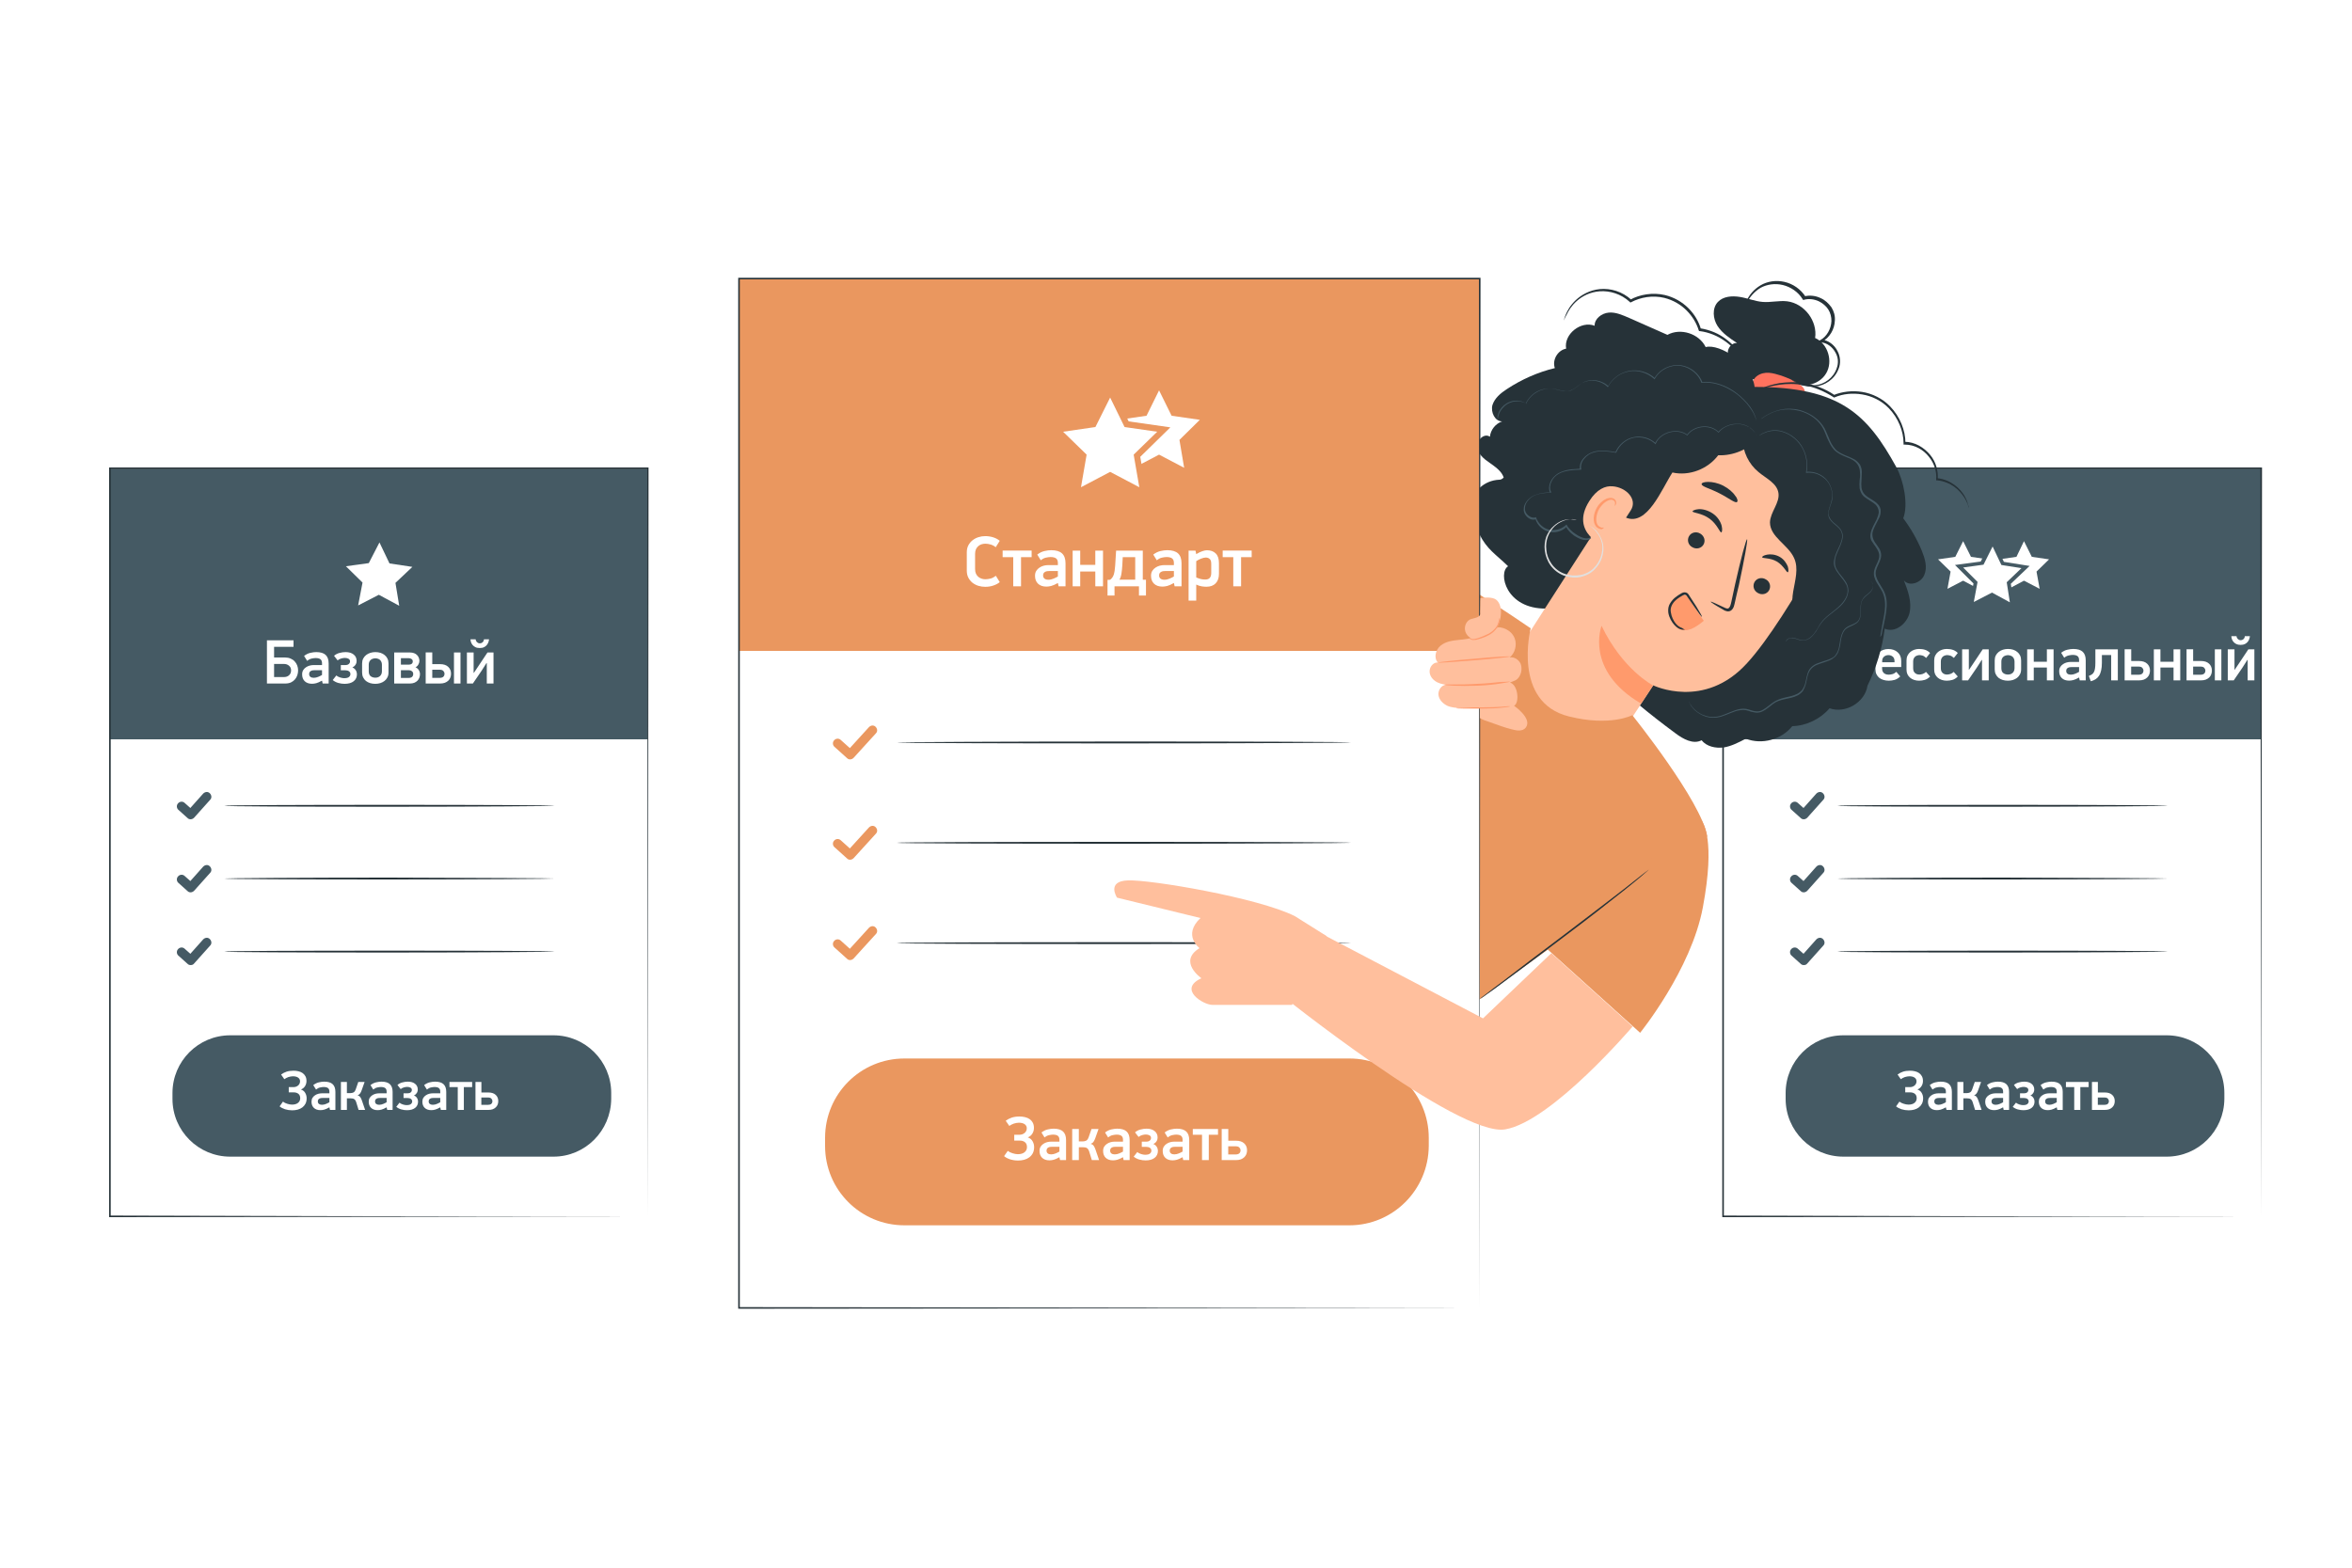
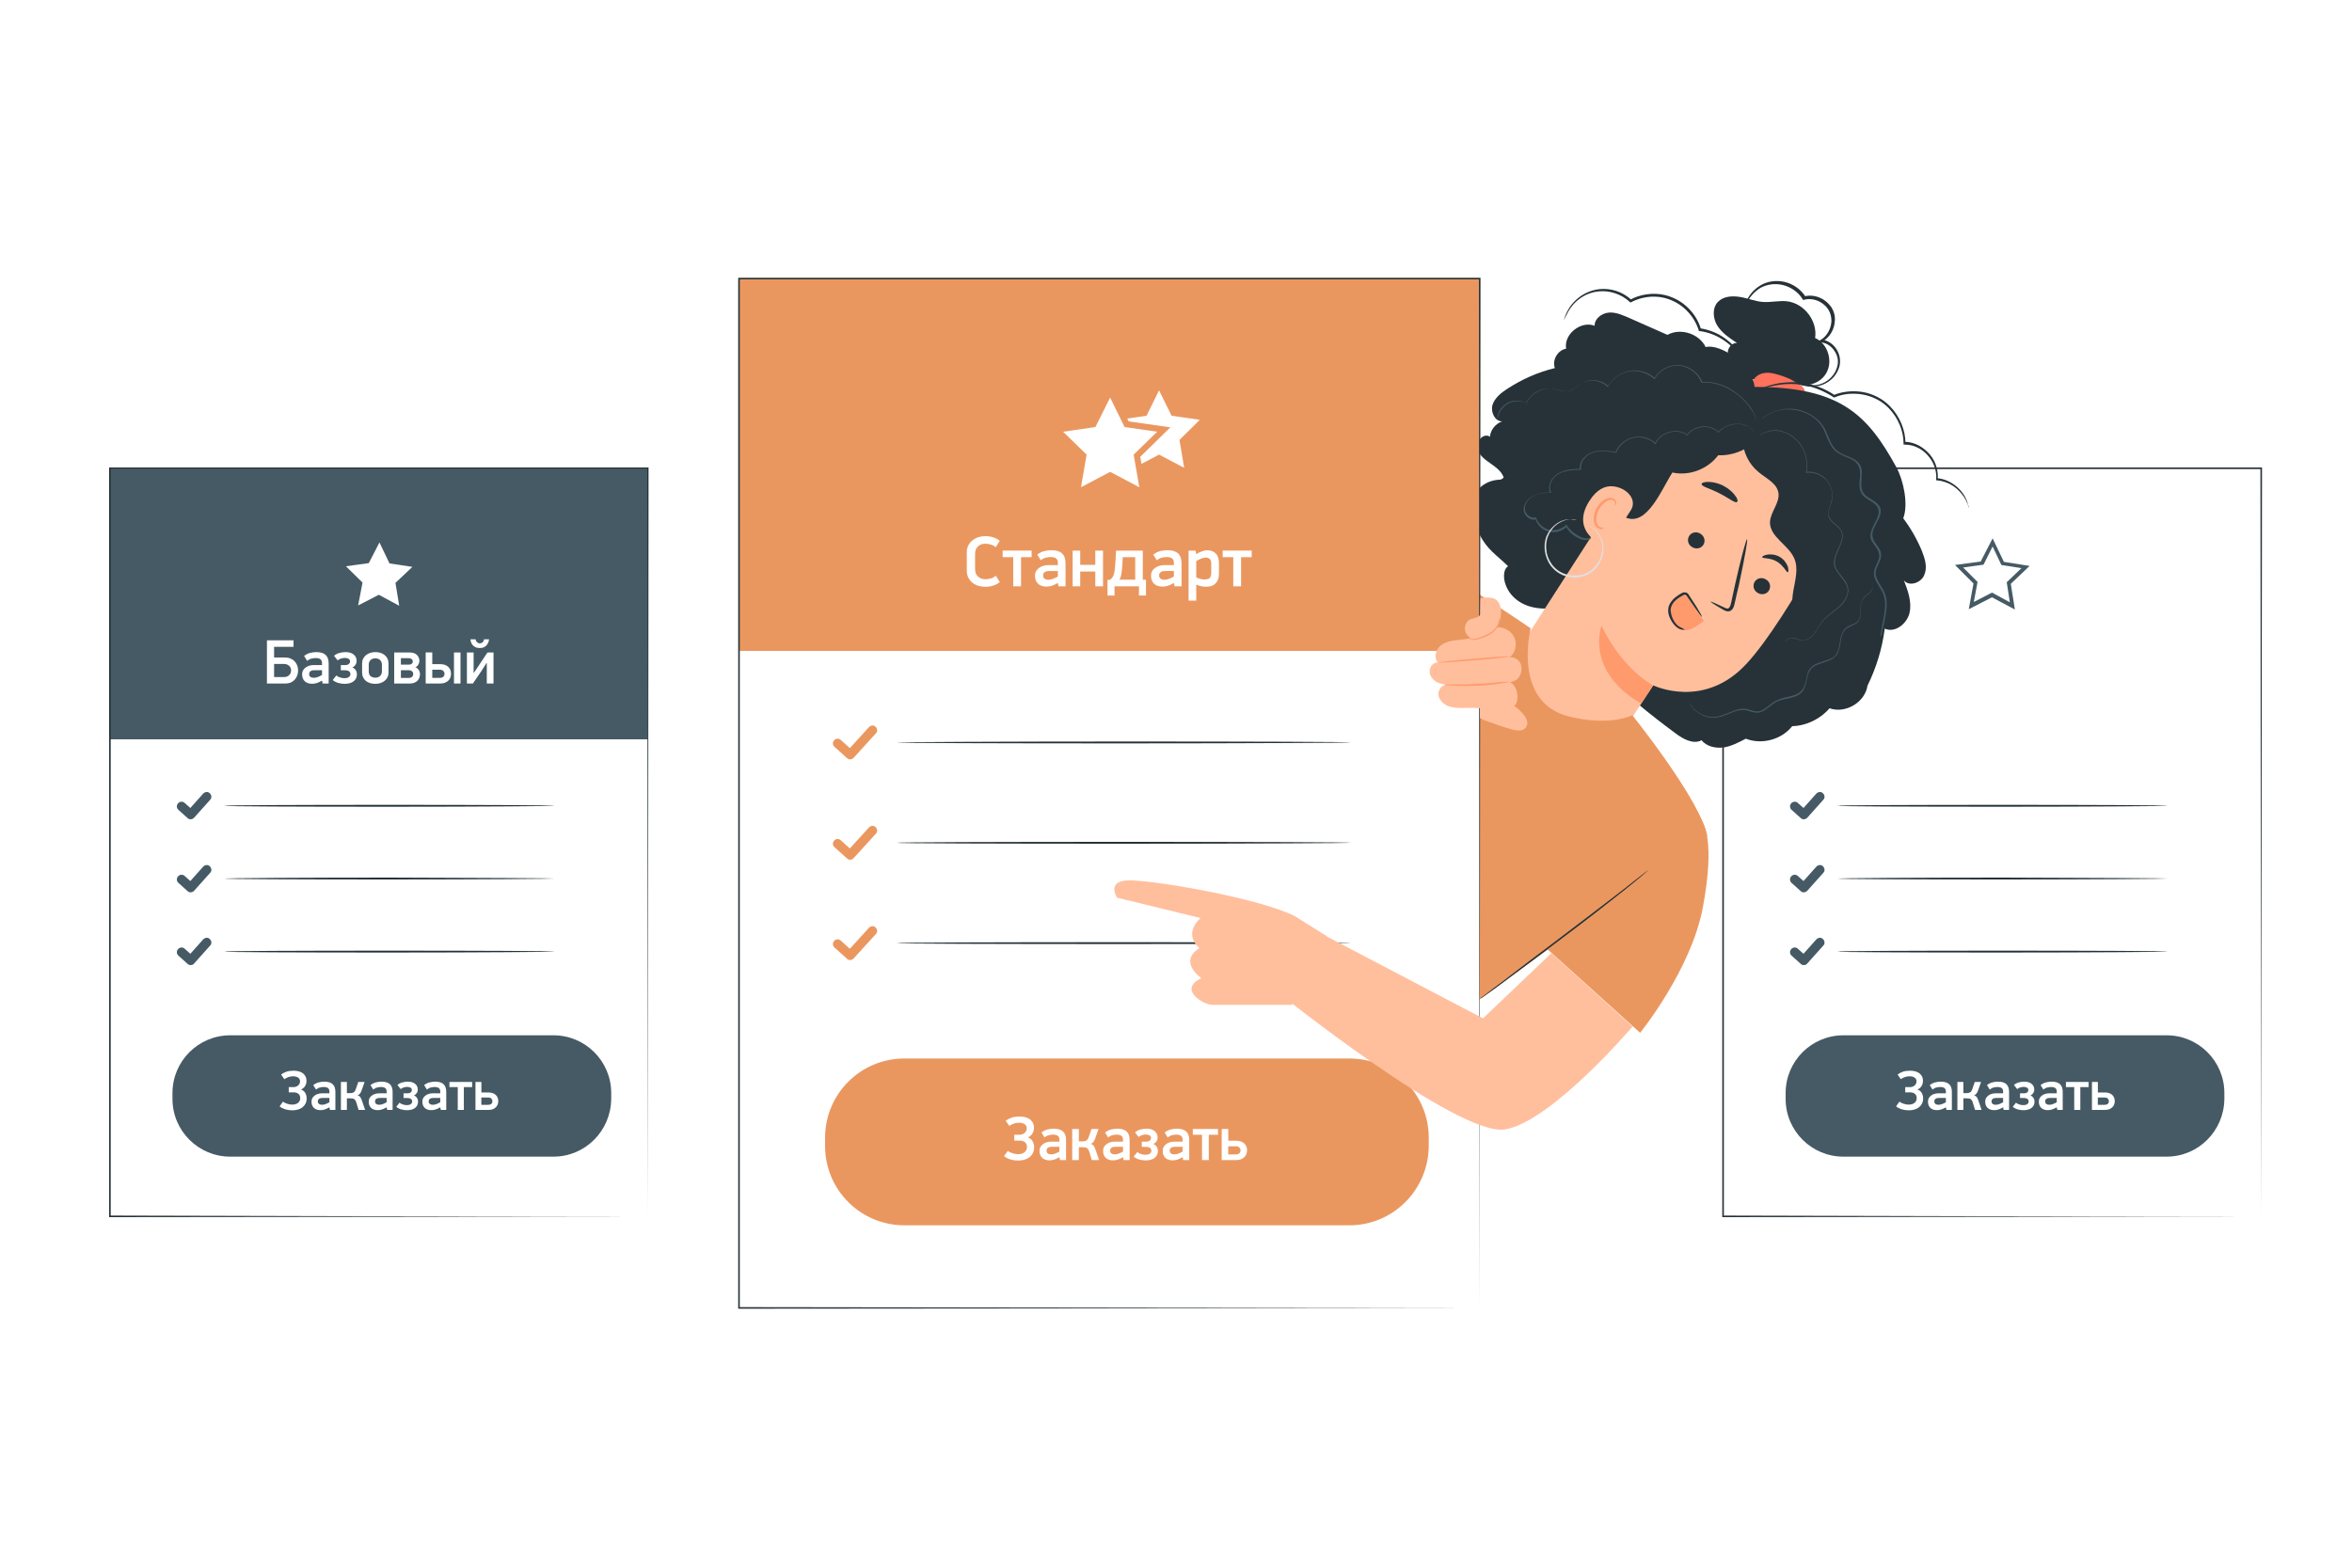
<svg xmlns="http://www.w3.org/2000/svg" width="750" height="500" viewBox="0 0 750 500" fill="none">
  <g clip-path="url(#clip0_1668_182)">
    <g filter="url(#filter0_d_1668_182)">
      <path d="M718 146.5H546.4V385.1H718V146.5Z" fill="white" />
-       <path d="M718 146.5H546.4V232.8H718V146.5Z" fill="#455A64" />
      <path d="M688.3 254C688.3 254.1 664.7 254.3 635.6 254.3C606.5 254.3 582.9 254.2 582.9 254C582.9 253.8 606.5 253.7 635.6 253.7C664.7 253.7 688.3 253.8 688.3 254Z" fill="#263238" />
      <path d="M688.3 277.2C688.3 277.3 664.7 277.5 635.6 277.5C606.5 277.5 582.9 277.4 582.9 277.2C582.9 277.1 606.5 276.9 635.6 276.9C664.7 277 688.3 277.1 688.3 277.2Z" fill="#263238" />
      <path d="M688.3 300.5C688.3 300.6 664.7 300.8 635.6 300.8C606.5 300.8 582.9 300.7 582.9 300.5C582.9 300.3 606.5 300.2 635.6 300.2C664.7 300.2 688.3 300.3 688.3 300.5Z" fill="#263238" />
      <path d="M687.9 365.9H584.8C574.7 365.9 566.4 357.7 566.4 347.5V345.6C566.4 335.5 574.6 327.2 584.8 327.2H687.9C698 327.2 706.3 335.4 706.3 345.6V347.5C706.2 357.7 698 365.9 687.9 365.9Z" fill="#455A64" />
      <path d="M606.066 338.49C606.606 338.49 607.122 338.55 607.614 338.67C608.106 338.778 608.544 338.964 608.928 339.228C609.312 339.492 609.618 339.834 609.846 340.254C610.074 340.662 610.188 341.166 610.188 341.766C610.188 342.378 610.032 342.93 609.72 343.422C609.42 343.902 608.988 344.256 608.424 344.484C609.072 344.712 609.534 345.09 609.81 345.618C610.098 346.134 610.242 346.686 610.242 347.274C610.242 347.946 610.116 348.528 609.864 349.02C609.612 349.5 609.276 349.896 608.856 350.208C608.436 350.52 607.944 350.754 607.38 350.91C606.828 351.054 606.246 351.126 605.634 351.126C604.842 351.126 604.08 351.012 603.348 350.784C602.628 350.544 602.052 350.238 601.62 349.866L602.682 348.354C602.862 348.498 603.072 348.63 603.312 348.75C603.552 348.858 603.798 348.954 604.05 349.038C604.314 349.122 604.578 349.188 604.842 349.236C605.106 349.284 605.346 349.308 605.562 349.308C606.39 349.308 607.032 349.122 607.488 348.75C607.956 348.378 608.19 347.88 608.19 347.256C608.19 346.644 607.998 346.182 607.614 345.87C607.242 345.558 606.732 345.402 606.084 345.402H604.536V343.728H605.994C606.258 343.728 606.516 343.692 606.768 343.62C607.02 343.536 607.248 343.416 607.452 343.26C607.656 343.104 607.818 342.912 607.938 342.684C608.07 342.456 608.136 342.186 608.136 341.874C608.136 341.586 608.076 341.346 607.956 341.154C607.836 340.95 607.668 340.782 607.452 340.65C607.248 340.518 607.008 340.422 606.732 340.362C606.456 340.302 606.162 340.272 605.85 340.272C605.634 340.272 605.4 340.296 605.148 340.344C604.908 340.38 604.662 340.44 604.41 340.524C604.17 340.608 603.936 340.71 603.708 340.83C603.492 340.938 603.3 341.064 603.132 341.208L602.088 339.714C602.592 339.33 603.162 339.03 603.798 338.814C604.446 338.598 605.202 338.49 606.066 338.49ZM617.463 350.19C616.827 350.55 616.287 350.79 615.843 350.91C615.411 351.018 615.009 351.072 614.637 351.072C613.749 351.072 613.053 350.832 612.549 350.352C612.045 349.872 611.793 349.212 611.793 348.372C611.793 347.88 611.901 347.466 612.117 347.13C612.333 346.794 612.603 346.524 612.927 346.32C613.251 346.104 613.599 345.948 613.971 345.852C614.355 345.756 614.709 345.708 615.033 345.708H617.499V345.168C617.499 344.64 617.349 344.262 617.049 344.034C616.749 343.806 616.287 343.692 615.663 343.692C615.363 343.692 614.991 343.74 614.547 343.836C614.115 343.92 613.677 344.142 613.233 344.502L612.351 343.08C612.951 342.624 613.551 342.33 614.151 342.198C614.763 342.054 615.327 341.982 615.843 341.982C617.067 341.982 617.967 342.252 618.543 342.792C619.119 343.332 619.407 344.154 619.407 345.258V351H617.679L617.517 350.226L617.463 350.19ZM617.499 347.184H615.357C615.189 347.184 615.015 347.196 614.835 347.22C614.655 347.244 614.487 347.298 614.331 347.382C614.187 347.454 614.061 347.562 613.953 347.706C613.857 347.85 613.809 348.048 613.809 348.3C613.809 348.636 613.929 348.9 614.169 349.092C614.409 349.272 614.727 349.362 615.123 349.362C615.339 349.362 615.555 349.338 615.771 349.29C615.987 349.23 616.197 349.164 616.401 349.092C616.617 349.008 616.815 348.918 616.995 348.822C617.187 348.726 617.355 348.636 617.499 348.552V347.184ZM621.167 351V342.072H623.075V345.636H624.209C624.569 345.636 624.893 345.564 625.181 345.42C625.469 345.276 625.709 344.94 625.901 344.412L626.711 342.072H628.727L627.809 344.664C627.665 345.096 627.491 345.456 627.287 345.744C627.095 346.02 626.825 346.218 626.477 346.338C626.897 346.458 627.203 346.674 627.395 346.986C627.587 347.286 627.755 347.658 627.899 348.102L628.889 351H626.801L626.063 348.588C625.979 348.312 625.877 348.09 625.757 347.922C625.649 347.754 625.523 347.628 625.379 347.544C625.235 347.448 625.073 347.388 624.893 347.364C624.725 347.328 624.533 347.31 624.317 347.31H623.075V351H621.167ZM635.709 350.19C635.073 350.55 634.533 350.79 634.089 350.91C633.657 351.018 633.255 351.072 632.883 351.072C631.995 351.072 631.299 350.832 630.795 350.352C630.291 349.872 630.039 349.212 630.039 348.372C630.039 347.88 630.147 347.466 630.363 347.13C630.579 346.794 630.849 346.524 631.173 346.32C631.497 346.104 631.845 345.948 632.217 345.852C632.601 345.756 632.955 345.708 633.279 345.708H635.745V345.168C635.745 344.64 635.595 344.262 635.295 344.034C634.995 343.806 634.533 343.692 633.909 343.692C633.609 343.692 633.237 343.74 632.793 343.836C632.361 343.92 631.923 344.142 631.479 344.502L630.597 343.08C631.197 342.624 631.797 342.33 632.397 342.198C633.009 342.054 633.573 341.982 634.089 341.982C635.313 341.982 636.213 342.252 636.789 342.792C637.365 343.332 637.653 344.154 637.653 345.258V351H635.925L635.763 350.226L635.709 350.19ZM635.745 347.184H633.603C633.435 347.184 633.261 347.196 633.081 347.22C632.901 347.244 632.733 347.298 632.577 347.382C632.433 347.454 632.307 347.562 632.199 347.706C632.103 347.85 632.055 348.048 632.055 348.3C632.055 348.636 632.175 348.9 632.415 349.092C632.655 349.272 632.973 349.362 633.369 349.362C633.585 349.362 633.801 349.338 634.017 349.29C634.233 349.23 634.443 349.164 634.647 349.092C634.863 349.008 635.061 348.918 635.241 348.822C635.433 348.726 635.601 348.636 635.745 348.552V347.184ZM642.509 341.982C643.481 341.982 644.249 342.21 644.813 342.666C645.389 343.122 645.677 343.734 645.677 344.502C645.677 344.658 645.659 344.826 645.623 345.006C645.587 345.174 645.521 345.342 645.425 345.51C645.329 345.678 645.203 345.84 645.047 345.996C644.891 346.14 644.693 346.266 644.453 346.374C644.705 346.482 644.915 346.614 645.083 346.77C645.251 346.926 645.383 347.094 645.479 347.274C645.587 347.454 645.659 347.634 645.695 347.814C645.743 347.994 645.767 348.162 645.767 348.318C645.767 349.182 645.455 349.86 644.831 350.352C644.207 350.844 643.337 351.09 642.221 351.09C641.633 351.09 641.033 351.006 640.421 350.838C639.821 350.67 639.287 350.394 638.819 350.01L639.845 348.696C640.157 348.948 640.529 349.14 640.961 349.272C641.393 349.404 641.765 349.47 642.077 349.47C642.749 349.47 643.217 349.356 643.481 349.128C643.757 348.888 643.895 348.618 643.895 348.318C643.895 347.946 643.757 347.67 643.481 347.49C643.217 347.298 642.857 347.202 642.401 347.202H641.141V345.708H642.401C642.833 345.708 643.169 345.612 643.409 345.42C643.661 345.216 643.787 344.958 643.787 344.646C643.787 344.298 643.637 344.046 643.337 343.89C643.037 343.734 642.695 343.656 642.311 343.656C641.999 343.656 641.651 343.71 641.267 343.818C640.883 343.914 640.535 344.094 640.223 344.358L639.197 343.044C639.629 342.66 640.139 342.39 640.727 342.234C641.327 342.066 641.921 341.982 642.509 341.982ZM652.812 350.19C652.176 350.55 651.636 350.79 651.192 350.91C650.76 351.018 650.358 351.072 649.986 351.072C649.098 351.072 648.402 350.832 647.898 350.352C647.394 349.872 647.142 349.212 647.142 348.372C647.142 347.88 647.25 347.466 647.466 347.13C647.682 346.794 647.952 346.524 648.276 346.32C648.6 346.104 648.948 345.948 649.32 345.852C649.704 345.756 650.058 345.708 650.382 345.708H652.848V345.168C652.848 344.64 652.698 344.262 652.398 344.034C652.098 343.806 651.636 343.692 651.012 343.692C650.712 343.692 650.34 343.74 649.896 343.836C649.464 343.92 649.026 344.142 648.582 344.502L647.7 343.08C648.3 342.624 648.9 342.33 649.5 342.198C650.112 342.054 650.676 341.982 651.192 341.982C652.416 341.982 653.316 342.252 653.892 342.792C654.468 343.332 654.756 344.154 654.756 345.258V351H653.028L652.866 350.226L652.812 350.19ZM652.848 347.184H650.706C650.538 347.184 650.364 347.196 650.184 347.22C650.004 347.244 649.836 347.298 649.68 347.382C649.536 347.454 649.41 347.562 649.302 347.706C649.206 347.85 649.158 348.048 649.158 348.3C649.158 348.636 649.278 348.9 649.518 349.092C649.758 349.272 650.076 349.362 650.472 349.362C650.688 349.362 650.904 349.338 651.12 349.29C651.336 349.23 651.546 349.164 651.75 349.092C651.966 349.008 652.164 348.918 652.344 348.822C652.536 348.726 652.704 348.636 652.848 348.552V347.184ZM660.368 343.728V351H658.424V343.728H655.778V342.072H663.014V343.728H660.368ZM665.947 349.38H668.071C668.527 349.38 668.875 349.278 669.115 349.074C669.355 348.858 669.475 348.564 669.475 348.192C669.475 347.904 669.367 347.64 669.151 347.4C668.935 347.16 668.575 347.04 668.071 347.04H665.947V349.38ZM664.075 351V342.072H665.965V345.438H668.179C669.211 345.438 669.997 345.696 670.537 346.212C671.077 346.716 671.347 347.376 671.347 348.192C671.347 348.576 671.281 348.942 671.149 349.29C671.017 349.626 670.819 349.92 670.555 350.172C670.303 350.424 669.979 350.628 669.583 350.784C669.187 350.928 668.725 351 668.197 351H664.075Z" fill="white" />
      <path d="M572.2 258.3C571.8 258.3 571.5 258.2 571.2 257.9L568.3 255.3C567.7 254.8 567.6 253.8 568.2 253.2C568.7 252.6 569.7 252.5 570.3 253.1L572.1 254.7L576.2 250.1C576.8 249.5 577.7 249.4 578.3 250C578.9 250.6 579 251.5 578.4 252.1L573.3 257.8C573 258.1 572.6 258.3 572.2 258.3Z" fill="#455A64" />
      <path d="M572.2 281.6C571.8 281.6 571.5 281.5 571.2 281.2L568.3 278.6C567.7 278.1 567.6 277.1 568.2 276.5C568.7 275.9 569.7 275.8 570.3 276.4L572.1 278L576.2 273.4C576.8 272.8 577.7 272.7 578.3 273.3C578.9 273.9 579 274.8 578.4 275.4L573.3 281.1C573 281.4 572.6 281.6 572.2 281.6Z" fill="#455A64" />
      <path d="M572.2 304.8C571.8 304.8 571.5 304.7 571.2 304.4L568.3 301.8C567.7 301.3 567.6 300.3 568.2 299.7C568.7 299.1 569.7 299 570.3 299.6L572.1 301.2L576.2 296.6C576.8 296 577.7 295.9 578.3 296.5C578.9 297.1 579 298 578.4 298.6L573.3 304.3C573 304.7 572.6 304.8 572.2 304.8Z" fill="#455A64" />
      <path d="M642.4 169.6L644.9 174.6L650.4 175.4L646.4 179.3L647.4 184.8L642.4 182.2L637.5 184.8L638.4 179.3L634.4 175.4L640 174.6L642.4 169.6Z" fill="white" />
      <path d="M623 169.6L625.5 174.6L631 175.4L627 179.3L627.9 184.8L623 182.2L618 184.8L619 179.3L615 175.4L620.5 174.6L623 169.6Z" fill="white" />
      <path d="M638.701 190.2L632.201 186.7L625.601 190.1L627.001 182.8L621.701 177.6L629.001 176.6L632.401 170L635.601 176.7L642.901 177.8L637.501 182.9L638.701 190.2Z" fill="white" />
      <path d="M620.4 177.2L628.6 176.1L632.4 168.7L636 176.2L644.2 177.5L638.2 183.2L639.5 191.4L632.2 187.5L624.8 191.3L626.3 183.1L620.4 177.2ZM641.6 178.2L635.2 177.2L632.4 171.3L629.5 177.1L623 178L627.6 182.6L626.4 189L632.2 186L637.9 189.1L636.9 182.7L641.6 178.2Z" fill="#455A64" />
      <path d="M718.001 385C718.001 382.9 717.901 287.5 717.801 146.4L718.001 146.6C666.201 146.6 607.901 146.6 546.401 146.6L546.701 146.3C546.701 235.6 546.701 318.1 546.701 384.9L546.501 384.7C650.501 385 716.301 385 718.001 385C716.301 385 650.501 385.1 546.401 385.2H546.201V385C546.201 318.3 546.201 235.7 546.201 146.4V146.1H546.501C608.001 146.1 666.301 146.1 718.101 146.1H718.301V146.3C718.101 287.5 718.001 383 718.001 385Z" fill="#263238" />
      <path d="M557.305 214V202.28H551.525V214H549.245V200.22H559.625V214H557.305ZM570.162 210.56C570.162 211.667 569.856 212.54 569.242 213.18C568.642 213.807 567.789 214.12 566.682 214.12C566.336 214.12 565.922 214.087 565.442 214.02C564.962 213.953 564.436 213.787 563.862 213.52V217.96H561.742V204.1H563.662L563.862 205.08C564.542 204.667 565.122 204.387 565.602 204.24C566.082 204.08 566.496 204 566.842 204C567.869 204 568.676 204.293 569.262 204.88C569.862 205.453 570.162 206.353 570.162 207.58V210.56ZM568.022 207.76C568.022 207.093 567.876 206.64 567.582 206.4C567.302 206.147 566.942 206.02 566.502 206.02C566.329 206.02 566.129 206.047 565.902 206.1C565.689 206.153 565.462 206.227 565.222 206.32C564.982 206.413 564.742 206.52 564.502 206.64C564.276 206.76 564.062 206.887 563.862 207.02V211.54C564.396 211.767 564.849 211.92 565.222 212C565.609 212.08 565.982 212.12 566.342 212.12C566.569 212.12 566.782 212.093 566.982 212.04C567.196 211.987 567.376 211.893 567.522 211.76C567.682 211.613 567.802 211.427 567.882 211.2C567.976 210.973 568.022 210.693 568.022 210.36V207.76ZM580.336 210.5C580.336 211.087 580.216 211.607 579.976 212.06C579.749 212.513 579.436 212.893 579.036 213.2C578.649 213.493 578.202 213.72 577.696 213.88C577.189 214.027 576.662 214.1 576.116 214.1C575.556 214.1 575.016 214.027 574.496 213.88C573.989 213.72 573.542 213.493 573.156 213.2C572.782 212.893 572.482 212.513 572.256 212.06C572.029 211.607 571.916 211.087 571.916 210.5V207.62C571.916 207.033 572.029 206.513 572.256 206.06C572.496 205.607 572.809 205.227 573.196 204.92C573.582 204.613 574.029 204.38 574.536 204.22C575.042 204.06 575.576 203.98 576.136 203.98C576.736 203.98 577.289 204.06 577.796 204.22C578.302 204.38 578.742 204.62 579.116 204.94C579.502 205.247 579.802 205.627 580.016 206.08C580.229 206.533 580.336 207.053 580.336 207.64V210.5ZM578.236 208C578.236 207.627 578.169 207.313 578.036 207.06C577.916 206.793 577.756 206.58 577.556 206.42C577.356 206.26 577.129 206.147 576.876 206.08C576.622 206 576.376 205.96 576.136 205.96C575.896 205.96 575.649 206 575.396 206.08C575.142 206.147 574.916 206.26 574.716 206.42C574.516 206.58 574.349 206.793 574.216 207.06C574.096 207.313 574.036 207.627 574.036 208V210.1C574.036 210.847 574.242 211.373 574.656 211.68C575.069 211.987 575.562 212.14 576.136 212.14C576.376 212.14 576.622 212.107 576.876 212.04C577.129 211.96 577.356 211.84 577.556 211.68C577.756 211.52 577.916 211.313 578.036 211.06C578.169 210.793 578.236 210.473 578.236 210.1V208ZM586.63 217.98V214.1C585.95 214.1 585.33 213.993 584.77 213.78C584.223 213.553 583.75 213.253 583.35 212.88C582.963 212.507 582.663 212.073 582.45 211.58C582.237 211.073 582.13 210.533 582.13 209.96V208.2C582.13 207.627 582.237 207.093 582.45 206.6C582.663 206.093 582.963 205.653 583.35 205.28C583.75 204.893 584.223 204.587 584.77 204.36C585.33 204.133 585.95 204.013 586.63 204V200.24H588.75V204C589.43 204.013 590.043 204.133 590.59 204.36C591.15 204.587 591.623 204.893 592.01 205.28C592.41 205.653 592.71 206.093 592.91 206.6C593.123 207.093 593.23 207.627 593.23 208.2V209.96C593.23 210.533 593.123 211.073 592.91 211.58C592.697 212.073 592.39 212.507 591.99 212.88C591.603 213.253 591.13 213.553 590.57 213.78C590.023 213.993 589.417 214.1 588.75 214.1V217.98H586.63ZM586.63 205.98C585.843 205.993 585.25 206.233 584.85 206.7C584.45 207.167 584.25 207.74 584.25 208.42V209.7C584.25 210.38 584.457 210.96 584.87 211.44C585.283 211.907 585.87 212.147 586.63 212.16V205.98ZM588.75 212.16C589.51 212.147 590.09 211.907 590.49 211.44C590.903 210.96 591.11 210.38 591.11 209.7V208.42C591.11 207.74 590.91 207.167 590.51 206.7C590.123 206.233 589.537 205.993 588.75 205.98V212.16ZM597.161 209.74V210.24C597.161 210.587 597.221 210.887 597.341 211.14C597.461 211.38 597.614 211.58 597.801 211.74C598.001 211.887 598.228 212 598.481 212.08C598.748 212.147 599.021 212.18 599.301 212.18C599.608 212.18 599.974 212.127 600.401 212.02C600.841 211.913 601.274 211.667 601.701 211.28C601.914 211.533 602.121 211.78 602.321 212.02C602.534 212.247 602.741 212.487 602.941 212.74C602.381 213.287 601.788 213.653 601.161 213.84C600.548 214.013 599.928 214.1 599.301 214.1C598.728 214.1 598.181 214.027 597.661 213.88C597.154 213.733 596.701 213.513 596.301 213.22C595.914 212.913 595.608 212.533 595.381 212.08C595.154 211.627 595.041 211.093 595.041 210.48V207.88C595.041 207.28 595.141 206.74 595.341 206.26C595.554 205.78 595.848 205.373 596.221 205.04C596.594 204.707 597.028 204.453 597.521 204.28C598.014 204.093 598.554 204 599.141 204C599.741 204 600.294 204.087 600.801 204.26C601.308 204.433 601.741 204.687 602.101 205.02C602.474 205.34 602.761 205.733 602.961 206.2C603.161 206.667 603.261 207.2 603.261 207.8V209.74H597.161ZM601.121 207.92C601.121 207.227 600.928 206.727 600.541 206.42C600.154 206.1 599.694 205.94 599.161 205.94C598.628 205.94 598.161 206.107 597.761 206.44C597.374 206.76 597.181 207.247 597.181 207.9V208.22H601.121V207.92ZM612.463 212.76C611.93 213.307 611.363 213.667 610.763 213.84C610.163 214.013 609.563 214.1 608.963 214.1C608.403 214.1 607.877 214.02 607.383 213.86C606.89 213.7 606.463 213.467 606.103 213.16C605.743 212.853 605.457 212.487 605.243 212.06C605.043 211.62 604.943 211.12 604.943 210.56V207.62C604.943 207.033 605.057 206.513 605.283 206.06C605.51 205.607 605.81 205.227 606.183 204.92C606.557 204.613 606.983 204.38 607.463 204.22C607.943 204.06 608.437 203.98 608.943 203.98C609.237 203.98 609.537 204 609.843 204.04C610.15 204.067 610.45 204.127 610.743 204.22C611.05 204.3 611.343 204.427 611.623 204.6C611.917 204.76 612.197 204.98 612.463 205.26L611.223 206.84C610.77 206.427 610.363 206.173 610.003 206.08C609.657 205.987 609.35 205.94 609.083 205.94C608.857 205.94 608.623 205.98 608.383 206.06C608.143 206.127 607.923 206.24 607.723 206.4C607.537 206.56 607.377 206.773 607.243 207.04C607.123 207.293 607.063 207.607 607.063 207.98V210.1C607.063 210.473 607.117 210.793 607.223 211.06C607.343 211.313 607.497 211.52 607.683 211.68C607.87 211.84 608.083 211.96 608.323 212.04C608.563 212.107 608.81 212.14 609.063 212.14C609.343 212.14 609.683 212.08 610.083 211.96C610.483 211.827 610.843 211.607 611.163 211.3L612.463 212.76ZM621.292 212.76C620.758 213.307 620.192 213.667 619.592 213.84C618.992 214.013 618.392 214.1 617.792 214.1C617.232 214.1 616.705 214.02 616.212 213.86C615.718 213.7 615.292 213.467 614.932 213.16C614.572 212.853 614.285 212.487 614.072 212.06C613.872 211.62 613.772 211.12 613.772 210.56V207.62C613.772 207.033 613.885 206.513 614.112 206.06C614.338 205.607 614.638 205.227 615.012 204.92C615.385 204.613 615.812 204.38 616.292 204.22C616.772 204.06 617.265 203.98 617.772 203.98C618.065 203.98 618.365 204 618.672 204.04C618.978 204.067 619.278 204.127 619.572 204.22C619.878 204.3 620.172 204.427 620.452 204.6C620.745 204.76 621.025 204.98 621.292 205.26L620.052 206.84C619.598 206.427 619.192 206.173 618.832 206.08C618.485 205.987 618.178 205.94 617.912 205.94C617.685 205.94 617.452 205.98 617.212 206.06C616.972 206.127 616.752 206.24 616.552 206.4C616.365 206.56 616.205 206.773 616.072 207.04C615.952 207.293 615.892 207.607 615.892 207.98V210.1C615.892 210.473 615.945 210.793 616.052 211.06C616.172 211.313 616.325 211.52 616.512 211.68C616.698 211.84 616.912 211.96 617.152 212.04C617.392 212.107 617.638 212.14 617.892 212.14C618.172 212.14 618.512 212.08 618.912 211.96C619.312 211.827 619.672 211.607 619.992 211.3L621.292 212.76ZM628.92 207.48L627.34 209.96L624.58 214H622.68V204.1H624.82V210.6H624.9L626.36 208.42L629.24 204.1H631.16V214H629.02V207.48H628.92ZM641.488 210.5C641.488 211.087 641.368 211.607 641.128 212.06C640.901 212.513 640.588 212.893 640.188 213.2C639.801 213.493 639.355 213.72 638.848 213.88C638.341 214.027 637.815 214.1 637.268 214.1C636.708 214.1 636.168 214.027 635.648 213.88C635.141 213.72 634.695 213.493 634.308 213.2C633.935 212.893 633.635 212.513 633.408 212.06C633.181 211.607 633.068 211.087 633.068 210.5V207.62C633.068 207.033 633.181 206.513 633.408 206.06C633.648 205.607 633.961 205.227 634.348 204.92C634.735 204.613 635.181 204.38 635.688 204.22C636.195 204.06 636.728 203.98 637.288 203.98C637.888 203.98 638.441 204.06 638.948 204.22C639.455 204.38 639.895 204.62 640.268 204.94C640.655 205.247 640.955 205.627 641.168 206.08C641.381 206.533 641.488 207.053 641.488 207.64V210.5ZM639.388 208C639.388 207.627 639.321 207.313 639.188 207.06C639.068 206.793 638.908 206.58 638.708 206.42C638.508 206.26 638.281 206.147 638.028 206.08C637.775 206 637.528 205.96 637.288 205.96C637.048 205.96 636.801 206 636.548 206.08C636.295 206.147 636.068 206.26 635.868 206.42C635.668 206.58 635.501 206.793 635.368 207.06C635.248 207.313 635.188 207.627 635.188 208V210.1C635.188 210.847 635.395 211.373 635.808 211.68C636.221 211.987 636.715 212.14 637.288 212.14C637.528 212.14 637.775 212.107 638.028 212.04C638.281 211.96 638.508 211.84 638.708 211.68C638.908 211.52 639.068 211.313 639.188 211.06C639.321 210.793 639.388 210.473 639.388 210.1V208ZM649.702 214V209.9H645.522V214H643.422V204.1H645.522V208.06H649.702V204.1H651.842V214H649.702ZM659.932 213.1C659.225 213.5 658.625 213.767 658.132 213.9C657.652 214.02 657.205 214.08 656.792 214.08C655.805 214.08 655.032 213.813 654.472 213.28C653.912 212.747 653.632 212.013 653.632 211.08C653.632 210.533 653.752 210.073 653.992 209.7C654.232 209.327 654.532 209.027 654.892 208.8C655.252 208.56 655.638 208.387 656.052 208.28C656.478 208.173 656.872 208.12 657.232 208.12H659.972V207.52C659.972 206.933 659.805 206.513 659.472 206.26C659.138 206.007 658.625 205.88 657.932 205.88C657.598 205.88 657.185 205.933 656.692 206.04C656.212 206.133 655.725 206.38 655.232 206.78L654.252 205.2C654.918 204.693 655.585 204.367 656.252 204.22C656.932 204.06 657.558 203.98 658.132 203.98C659.492 203.98 660.492 204.28 661.132 204.88C661.772 205.48 662.092 206.393 662.092 207.62V214H660.172L659.992 213.14L659.932 213.1ZM659.972 209.76H657.592C657.405 209.76 657.212 209.773 657.012 209.8C656.812 209.827 656.625 209.887 656.452 209.98C656.292 210.06 656.152 210.18 656.032 210.34C655.925 210.5 655.872 210.72 655.872 211C655.872 211.373 656.005 211.667 656.272 211.88C656.538 212.08 656.892 212.18 657.332 212.18C657.572 212.18 657.812 212.153 658.052 212.1C658.292 212.033 658.525 211.96 658.752 211.88C658.992 211.787 659.212 211.687 659.412 211.58C659.625 211.473 659.812 211.373 659.972 211.28V209.76ZM667.247 208.36C667.247 209.32 667.167 210.14 667.007 210.82C666.86 211.5 666.634 212.073 666.327 212.54C666.034 212.993 665.667 213.36 665.227 213.64C664.787 213.92 664.28 214.133 663.707 214.28L663.087 212.58C663.46 212.433 663.78 212.273 664.047 212.1C664.314 211.927 664.527 211.687 664.687 211.38C664.86 211.073 664.98 210.68 665.047 210.2C665.127 209.72 665.167 209.1 665.167 208.34V204.1H672.327V214H670.207V205.92H667.247V208.36ZM676.577 212.2H678.937C679.443 212.2 679.83 212.087 680.097 211.86C680.363 211.62 680.497 211.293 680.497 210.88C680.497 210.56 680.377 210.267 680.137 210C679.897 209.733 679.497 209.6 678.937 209.6H676.577V212.2ZM674.497 214V204.08H676.597V207.82H679.057C680.203 207.82 681.077 208.107 681.677 208.68C682.277 209.24 682.577 209.973 682.577 210.88C682.577 211.307 682.503 211.713 682.357 212.1C682.21 212.473 681.99 212.8 681.697 213.08C681.417 213.36 681.057 213.587 680.617 213.76C680.177 213.92 679.663 214 679.077 214H674.497ZM690.093 214V209.9H685.913V214H683.813V204.1H685.913V208.06H690.093V204.1H692.233V214H690.093ZM703.262 214V204.1H705.342V214H703.262ZM696.342 212.2H698.682C699.189 212.2 699.576 212.087 699.842 211.86C700.109 211.62 700.242 211.293 700.242 210.88C700.242 210.56 700.122 210.267 699.882 210C699.642 209.733 699.242 209.6 698.682 209.6H696.342V212.2ZM694.242 214V204.08H696.342V207.82H698.822C699.956 207.82 700.822 208.107 701.422 208.68C702.022 209.24 702.322 209.973 702.322 210.88C702.322 211.307 702.249 211.713 702.102 212.1C701.969 212.473 701.756 212.8 701.462 213.08C701.169 213.36 700.802 213.587 700.362 213.76C699.936 213.92 699.429 214 698.842 214H694.242ZM711.487 202.68C710.927 202.68 710.46 202.587 710.087 202.4C709.727 202.213 709.427 201.98 709.187 201.7C708.96 201.42 708.793 201.12 708.687 200.8C708.593 200.48 708.54 200.18 708.527 199.9H710.167C710.18 200.033 710.213 200.173 710.267 200.32C710.333 200.467 710.42 200.607 710.527 200.74C710.647 200.86 710.787 200.967 710.947 201.06C711.107 201.14 711.287 201.18 711.487 201.18C711.713 201.18 711.907 201.14 712.067 201.06C712.24 200.967 712.38 200.86 712.487 200.74C712.607 200.607 712.693 200.467 712.747 200.32C712.8 200.173 712.827 200.033 712.827 199.9H714.447C714.42 200.18 714.353 200.48 714.247 200.8C714.14 201.12 713.973 201.42 713.747 201.7C713.533 201.98 713.24 202.213 712.867 202.4C712.507 202.587 712.047 202.68 711.487 202.68ZM713.627 207.48L712.047 209.96L709.287 214H707.387V204.1H709.527V210.6H709.607L711.067 208.42L713.947 204.1H715.867V214H713.727V207.48H713.627Z" fill="white" />
    </g>
    <g filter="url(#filter1_d_1668_182)">
      <path d="M203.6 146.5H32V385.1H203.6V146.5Z" fill="white" />
      <path d="M203.6 146.5H32V232.8H203.6V146.5Z" fill="#455A64" />
      <path d="M173.9 254C173.9 254.1 150.3 254.3 121.2 254.3C92.1 254.3 68.5 254.2 68.5 254C68.5 253.8 92.1 253.7 121.2 253.7C150.3 253.7 173.9 253.8 173.9 254Z" fill="#263238" />
      <path d="M173.9 277.2C173.9 277.3 150.3 277.5 121.2 277.5C92.1 277.5 68.5 277.4 68.5 277.2C68.5 277.1 92.1 276.9 121.2 276.9C150.3 277 173.9 277.1 173.9 277.2Z" fill="#263238" />
      <path d="M173.9 300.5C173.9 300.6 150.3 300.8 121.2 300.8C92.1 300.8 68.5 300.7 68.5 300.5C68.5 300.3 92.1 300.2 121.2 300.2C150.3 300.2 173.9 300.3 173.9 300.5Z" fill="#263238" />
      <path d="M173.5 365.9H70.4C60.3 365.9 52 357.7 52 347.5V345.6C52 335.5 60.2 327.2 70.4 327.2H173.5C183.6 327.2 191.9 335.4 191.9 345.6V347.5C191.8 357.7 183.6 365.9 173.5 365.9Z" fill="#455A64" />
      <path d="M90.608 338.49C91.148 338.49 91.664 338.55 92.156 338.67C92.648 338.778 93.086 338.964 93.47 339.228C93.854 339.492 94.16 339.834 94.388 340.254C94.616 340.662 94.73 341.166 94.73 341.766C94.73 342.378 94.574 342.93 94.262 343.422C93.962 343.902 93.53 344.256 92.966 344.484C93.614 344.712 94.076 345.09 94.352 345.618C94.64 346.134 94.784 346.686 94.784 347.274C94.784 347.946 94.658 348.528 94.406 349.02C94.154 349.5 93.818 349.896 93.398 350.208C92.978 350.52 92.486 350.754 91.922 350.91C91.37 351.054 90.788 351.126 90.176 351.126C89.384 351.126 88.622 351.012 87.89 350.784C87.17 350.544 86.594 350.238 86.162 349.866L87.224 348.354C87.404 348.498 87.614 348.63 87.854 348.75C88.094 348.858 88.34 348.954 88.592 349.038C88.856 349.122 89.12 349.188 89.384 349.236C89.648 349.284 89.888 349.308 90.104 349.308C90.932 349.308 91.574 349.122 92.03 348.75C92.498 348.378 92.732 347.88 92.732 347.256C92.732 346.644 92.54 346.182 92.156 345.87C91.784 345.558 91.274 345.402 90.626 345.402H89.078V343.728H90.536C90.8 343.728 91.058 343.692 91.31 343.62C91.562 343.536 91.79 343.416 91.994 343.26C92.198 343.104 92.36 342.912 92.48 342.684C92.612 342.456 92.678 342.186 92.678 341.874C92.678 341.586 92.618 341.346 92.498 341.154C92.378 340.95 92.21 340.782 91.994 340.65C91.79 340.518 91.55 340.422 91.274 340.362C90.998 340.302 90.704 340.272 90.392 340.272C90.176 340.272 89.942 340.296 89.69 340.344C89.45 340.38 89.204 340.44 88.952 340.524C88.712 340.608 88.478 340.71 88.25 340.83C88.034 340.938 87.842 341.064 87.674 341.208L86.63 339.714C87.134 339.33 87.704 339.03 88.34 338.814C88.988 338.598 89.744 338.49 90.608 338.49ZM102.005 350.19C101.369 350.55 100.829 350.79 100.385 350.91C99.953 351.018 99.551 351.072 99.179 351.072C98.291 351.072 97.595 350.832 97.091 350.352C96.587 349.872 96.335 349.212 96.335 348.372C96.335 347.88 96.443 347.466 96.659 347.13C96.875 346.794 97.145 346.524 97.469 346.32C97.793 346.104 98.141 345.948 98.513 345.852C98.897 345.756 99.251 345.708 99.575 345.708H102.041V345.168C102.041 344.64 101.891 344.262 101.591 344.034C101.291 343.806 100.829 343.692 100.205 343.692C99.905 343.692 99.533 343.74 99.089 343.836C98.657 343.92 98.219 344.142 97.775 344.502L96.893 343.08C97.493 342.624 98.093 342.33 98.693 342.198C99.305 342.054 99.869 341.982 100.385 341.982C101.609 341.982 102.509 342.252 103.085 342.792C103.661 343.332 103.949 344.154 103.949 345.258V351H102.221L102.059 350.226L102.005 350.19ZM102.041 347.184H99.899C99.731 347.184 99.557 347.196 99.377 347.22C99.197 347.244 99.029 347.298 98.873 347.382C98.729 347.454 98.603 347.562 98.495 347.706C98.399 347.85 98.351 348.048 98.351 348.3C98.351 348.636 98.471 348.9 98.711 349.092C98.951 349.272 99.269 349.362 99.665 349.362C99.881 349.362 100.097 349.338 100.313 349.29C100.529 349.23 100.739 349.164 100.943 349.092C101.159 349.008 101.357 348.918 101.537 348.822C101.729 348.726 101.897 348.636 102.041 348.552V347.184ZM105.709 351V342.072H107.617V345.636H108.751C109.111 345.636 109.435 345.564 109.723 345.42C110.011 345.276 110.251 344.94 110.443 344.412L111.253 342.072H113.269L112.351 344.664C112.207 345.096 112.033 345.456 111.829 345.744C111.637 346.02 111.367 346.218 111.019 346.338C111.439 346.458 111.745 346.674 111.937 346.986C112.129 347.286 112.297 347.658 112.441 348.102L113.431 351H111.343L110.605 348.588C110.521 348.312 110.419 348.09 110.299 347.922C110.191 347.754 110.065 347.628 109.921 347.544C109.777 347.448 109.615 347.388 109.435 347.364C109.267 347.328 109.075 347.31 108.859 347.31H107.617V351H105.709ZM120.251 350.19C119.615 350.55 119.075 350.79 118.631 350.91C118.199 351.018 117.797 351.072 117.425 351.072C116.537 351.072 115.841 350.832 115.337 350.352C114.833 349.872 114.581 349.212 114.581 348.372C114.581 347.88 114.689 347.466 114.905 347.13C115.121 346.794 115.391 346.524 115.715 346.32C116.039 346.104 116.387 345.948 116.759 345.852C117.143 345.756 117.497 345.708 117.821 345.708H120.287V345.168C120.287 344.64 120.137 344.262 119.837 344.034C119.537 343.806 119.075 343.692 118.451 343.692C118.151 343.692 117.779 343.74 117.335 343.836C116.903 343.92 116.465 344.142 116.021 344.502L115.139 343.08C115.739 342.624 116.339 342.33 116.939 342.198C117.551 342.054 118.115 341.982 118.631 341.982C119.855 341.982 120.755 342.252 121.331 342.792C121.907 343.332 122.195 344.154 122.195 345.258V351H120.467L120.305 350.226L120.251 350.19ZM120.287 347.184H118.145C117.977 347.184 117.803 347.196 117.623 347.22C117.443 347.244 117.275 347.298 117.119 347.382C116.975 347.454 116.849 347.562 116.741 347.706C116.645 347.85 116.597 348.048 116.597 348.3C116.597 348.636 116.717 348.9 116.957 349.092C117.197 349.272 117.515 349.362 117.911 349.362C118.127 349.362 118.343 349.338 118.559 349.29C118.775 349.23 118.985 349.164 119.189 349.092C119.405 349.008 119.603 348.918 119.783 348.822C119.975 348.726 120.143 348.636 120.287 348.552V347.184ZM127.051 341.982C128.023 341.982 128.791 342.21 129.355 342.666C129.931 343.122 130.219 343.734 130.219 344.502C130.219 344.658 130.201 344.826 130.165 345.006C130.129 345.174 130.063 345.342 129.967 345.51C129.871 345.678 129.745 345.84 129.589 345.996C129.433 346.14 129.235 346.266 128.995 346.374C129.247 346.482 129.457 346.614 129.625 346.77C129.793 346.926 129.925 347.094 130.021 347.274C130.129 347.454 130.201 347.634 130.237 347.814C130.285 347.994 130.309 348.162 130.309 348.318C130.309 349.182 129.997 349.86 129.373 350.352C128.749 350.844 127.879 351.09 126.763 351.09C126.175 351.09 125.575 351.006 124.963 350.838C124.363 350.67 123.829 350.394 123.361 350.01L124.387 348.696C124.699 348.948 125.071 349.14 125.503 349.272C125.935 349.404 126.307 349.47 126.619 349.47C127.291 349.47 127.759 349.356 128.023 349.128C128.299 348.888 128.437 348.618 128.437 348.318C128.437 347.946 128.299 347.67 128.023 347.49C127.759 347.298 127.399 347.202 126.943 347.202H125.683V345.708H126.943C127.375 345.708 127.711 345.612 127.951 345.42C128.203 345.216 128.329 344.958 128.329 344.646C128.329 344.298 128.179 344.046 127.879 343.89C127.579 343.734 127.237 343.656 126.853 343.656C126.541 343.656 126.193 343.71 125.809 343.818C125.425 343.914 125.077 344.094 124.765 344.358L123.739 343.044C124.171 342.66 124.681 342.39 125.269 342.234C125.869 342.066 126.463 341.982 127.051 341.982ZM137.354 350.19C136.718 350.55 136.178 350.79 135.734 350.91C135.302 351.018 134.9 351.072 134.528 351.072C133.64 351.072 132.944 350.832 132.44 350.352C131.936 349.872 131.684 349.212 131.684 348.372C131.684 347.88 131.792 347.466 132.008 347.13C132.224 346.794 132.494 346.524 132.818 346.32C133.142 346.104 133.49 345.948 133.862 345.852C134.246 345.756 134.6 345.708 134.924 345.708H137.39V345.168C137.39 344.64 137.24 344.262 136.94 344.034C136.64 343.806 136.178 343.692 135.554 343.692C135.254 343.692 134.882 343.74 134.438 343.836C134.006 343.92 133.568 344.142 133.124 344.502L132.242 343.08C132.842 342.624 133.442 342.33 134.042 342.198C134.654 342.054 135.218 341.982 135.734 341.982C136.958 341.982 137.858 342.252 138.434 342.792C139.01 343.332 139.298 344.154 139.298 345.258V351H137.57L137.408 350.226L137.354 350.19ZM137.39 347.184H135.248C135.08 347.184 134.906 347.196 134.726 347.22C134.546 347.244 134.378 347.298 134.222 347.382C134.078 347.454 133.952 347.562 133.844 347.706C133.748 347.85 133.7 348.048 133.7 348.3C133.7 348.636 133.82 348.9 134.06 349.092C134.3 349.272 134.618 349.362 135.014 349.362C135.23 349.362 135.446 349.338 135.662 349.29C135.878 349.23 136.088 349.164 136.292 349.092C136.508 349.008 136.706 348.918 136.886 348.822C137.078 348.726 137.246 348.636 137.39 348.552V347.184ZM144.91 343.728V351H142.966V343.728H140.32V342.072H147.556V343.728H144.91ZM150.489 349.38H152.613C153.069 349.38 153.417 349.278 153.657 349.074C153.897 348.858 154.017 348.564 154.017 348.192C154.017 347.904 153.909 347.64 153.693 347.4C153.477 347.16 153.117 347.04 152.613 347.04H150.489V349.38ZM148.617 351V342.072H150.507V345.438H152.721C153.753 345.438 154.539 345.696 155.079 346.212C155.619 346.716 155.889 347.376 155.889 348.192C155.889 348.576 155.823 348.942 155.691 349.29C155.559 349.626 155.361 349.92 155.097 350.172C154.845 350.424 154.521 350.628 154.125 350.784C153.729 350.928 153.267 351 152.739 351H148.617Z" fill="white" />
      <path d="M57.8 258.3C57.4 258.3 57.1 258.2 56.8 257.9L53.9 255.3C53.3 254.8 53.2 253.8 53.8 253.2C54.3 252.6 55.3 252.5 55.9 253.1L57.7 254.7L61.8 250.1C62.4 249.5 63.3 249.4 63.9 250C64.5 250.6 64.6 251.5 64 252.1L58.9 257.8C58.6 258.1 58.2 258.3 57.8 258.3Z" fill="#455A64" />
      <path d="M57.8 281.6C57.4 281.6 57.1 281.5 56.8 281.2L53.9 278.6C53.3 278.1 53.2 277.1 53.8 276.5C54.3 275.9 55.3 275.8 55.9 276.4L57.7 278L61.8 273.4C62.4 272.8 63.3 272.7 63.9 273.3C64.5 273.9 64.6 274.8 64 275.4L58.9 281.1C58.6 281.4 58.2 281.6 57.8 281.6Z" fill="#455A64" />
      <path d="M57.8 304.8C57.4 304.8 57.1 304.7 56.8 304.4L53.9 301.8C53.3 301.3 53.2 300.3 53.8 299.7C54.3 299.1 55.3 299 55.9 299.6L57.7 301.2L61.8 296.6C62.4 296 63.3 295.9 63.9 296.5C64.5 297.1 64.6 298 64 298.6L58.9 304.3C58.6 304.7 58.2 304.8 57.8 304.8Z" fill="#455A64" />
      <path d="M124.301 190.2L117.801 186.7L111.201 190.1L112.601 182.8L107.301 177.6L114.601 176.6L118.001 170L121.201 176.7L128.501 177.8L123.101 182.9L124.301 190.2Z" fill="white" />
      <path d="M203.601 385C203.601 382.9 203.501 287.5 203.401 146.4L203.601 146.6C151.801 146.6 93.501 146.6 32.001 146.6L32.301 146.3C32.301 235.6 32.301 318.1 32.301 384.9L32.101 384.7C136.101 385 201.901 385 203.601 385C201.901 385 136.101 385.1 32.001 385.2H31.801V385C31.801 318.3 31.801 235.7 31.801 146.4V146.1H32.001C93.501 146.1 151.801 146.1 203.601 146.1H203.801V146.3C203.701 287.5 203.601 383 203.601 385Z" fill="#263238" />
      <path d="M82.12 201.22H90.6V203.3H84.4V206.7H87.88C88.547 206.7 89.14 206.813 89.66 207.04C90.18 207.253 90.613 207.553 90.96 207.94C91.32 208.313 91.593 208.753 91.78 209.26C91.967 209.753 92.06 210.273 92.06 210.82C92.06 211.313 91.98 211.813 91.82 212.32C91.66 212.813 91.413 213.26 91.08 213.66C90.747 214.06 90.32 214.387 89.8 214.64C89.293 214.88 88.68 215 87.96 215H82.12V201.22ZM84.4 212.94H87.56C88.227 212.94 88.767 212.747 89.18 212.36C89.607 211.973 89.82 211.46 89.82 210.82C89.82 210.18 89.6 209.68 89.16 209.32C88.733 208.947 88.187 208.76 87.52 208.76H84.4V212.94ZM99.642 214.1C98.936 214.5 98.336 214.767 97.843 214.9C97.362 215.02 96.916 215.08 96.502 215.08C95.516 215.08 94.743 214.813 94.183 214.28C93.623 213.747 93.343 213.013 93.343 212.08C93.343 211.533 93.463 211.073 93.703 210.7C93.942 210.327 94.243 210.027 94.603 209.8C94.963 209.56 95.349 209.387 95.763 209.28C96.189 209.173 96.582 209.12 96.942 209.12H99.683V208.52C99.683 207.933 99.516 207.513 99.183 207.26C98.849 207.007 98.336 206.88 97.642 206.88C97.309 206.88 96.896 206.933 96.403 207.04C95.922 207.133 95.436 207.38 94.942 207.78L93.963 206.2C94.629 205.693 95.296 205.367 95.963 205.22C96.642 205.06 97.269 204.98 97.843 204.98C99.203 204.98 100.203 205.28 100.843 205.88C101.483 206.48 101.803 207.393 101.803 208.62V215H99.882L99.703 214.14L99.642 214.1ZM99.683 210.76H97.302C97.116 210.76 96.922 210.773 96.722 210.8C96.522 210.827 96.336 210.887 96.162 210.98C96.002 211.06 95.862 211.18 95.743 211.34C95.636 211.5 95.582 211.72 95.582 212C95.582 212.373 95.716 212.667 95.983 212.88C96.249 213.08 96.603 213.18 97.043 213.18C97.282 213.18 97.522 213.153 97.763 213.1C98.002 213.033 98.236 212.96 98.463 212.88C98.703 212.787 98.922 212.687 99.123 212.58C99.336 212.473 99.522 212.373 99.683 212.28V210.76ZM107.198 204.98C108.278 204.98 109.131 205.233 109.758 205.74C110.398 206.247 110.718 206.927 110.718 207.78C110.718 207.953 110.698 208.14 110.658 208.34C110.618 208.527 110.544 208.713 110.438 208.9C110.331 209.087 110.191 209.267 110.018 209.44C109.844 209.6 109.624 209.74 109.358 209.86C109.638 209.98 109.871 210.127 110.058 210.3C110.244 210.473 110.391 210.66 110.498 210.86C110.618 211.06 110.698 211.26 110.738 211.46C110.791 211.66 110.818 211.847 110.818 212.02C110.818 212.98 110.471 213.733 109.778 214.28C109.084 214.827 108.118 215.1 106.878 215.1C106.224 215.1 105.558 215.007 104.878 214.82C104.211 214.633 103.618 214.327 103.098 213.9L104.238 212.44C104.584 212.72 104.998 212.933 105.478 213.08C105.958 213.227 106.371 213.3 106.718 213.3C107.464 213.3 107.984 213.173 108.278 212.92C108.584 212.653 108.738 212.353 108.738 212.02C108.738 211.607 108.584 211.3 108.278 211.1C107.984 210.887 107.584 210.78 107.078 210.78H105.678V209.12H107.078C107.558 209.12 107.931 209.013 108.198 208.8C108.478 208.573 108.618 208.287 108.618 207.94C108.618 207.553 108.451 207.273 108.118 207.1C107.784 206.927 107.404 206.84 106.978 206.84C106.631 206.84 106.244 206.9 105.818 207.02C105.391 207.127 105.004 207.327 104.658 207.62L103.518 206.16C103.998 205.733 104.564 205.433 105.218 205.26C105.884 205.073 106.544 204.98 107.198 204.98ZM120.886 211.5C120.886 212.087 120.766 212.607 120.526 213.06C120.3 213.513 119.986 213.893 119.586 214.2C119.2 214.493 118.753 214.72 118.246 214.88C117.74 215.027 117.213 215.1 116.666 215.1C116.106 215.1 115.566 215.027 115.046 214.88C114.54 214.72 114.093 214.493 113.706 214.2C113.333 213.893 113.033 213.513 112.806 213.06C112.58 212.607 112.466 212.087 112.466 211.5V208.62C112.466 208.033 112.58 207.513 112.806 207.06C113.046 206.607 113.36 206.227 113.746 205.92C114.133 205.613 114.58 205.38 115.086 205.22C115.593 205.06 116.126 204.98 116.686 204.98C117.286 204.98 117.84 205.06 118.346 205.22C118.853 205.38 119.293 205.62 119.666 205.94C120.053 206.247 120.353 206.627 120.566 207.08C120.78 207.533 120.886 208.053 120.886 208.64V211.5ZM118.786 209C118.786 208.627 118.72 208.313 118.586 208.06C118.466 207.793 118.306 207.58 118.106 207.42C117.906 207.26 117.68 207.147 117.426 207.08C117.173 207 116.926 206.96 116.686 206.96C116.446 206.96 116.2 207 115.946 207.08C115.693 207.147 115.466 207.26 115.266 207.42C115.066 207.58 114.9 207.793 114.766 208.06C114.646 208.313 114.586 208.627 114.586 209V211.1C114.586 211.847 114.793 212.373 115.206 212.68C115.62 212.987 116.113 213.14 116.686 213.14C116.926 213.14 117.173 213.107 117.426 213.04C117.68 212.96 117.906 212.84 118.106 212.68C118.306 212.52 118.466 212.313 118.586 212.06C118.72 211.793 118.786 211.473 118.786 211.1V209ZM130.921 212.02C130.921 212.407 130.854 212.78 130.721 213.14C130.587 213.5 130.387 213.82 130.121 214.1C129.854 214.367 129.521 214.587 129.121 214.76C128.721 214.92 128.254 215 127.721 215H122.701V205.1H127.681C128.201 205.1 128.654 205.173 129.041 205.32C129.427 205.467 129.741 205.667 129.981 205.92C130.234 206.16 130.421 206.447 130.541 206.78C130.674 207.1 130.741 207.44 130.741 207.8C130.741 208.187 130.627 208.573 130.401 208.96C130.187 209.347 129.887 209.633 129.501 209.82C129.967 210.033 130.321 210.34 130.561 210.74C130.801 211.14 130.921 211.567 130.921 212.02ZM128.761 211.96C128.761 211.587 128.627 211.293 128.361 211.08C128.094 210.867 127.774 210.76 127.401 210.76H124.841V213.22H127.281C127.787 213.22 128.161 213.107 128.401 212.88C128.641 212.653 128.761 212.347 128.761 211.96ZM128.621 207.96C128.621 207.6 128.487 207.34 128.221 207.18C127.967 207.007 127.667 206.92 127.321 206.92H124.841V208.98H127.381C127.767 208.98 128.067 208.893 128.281 208.72C128.507 208.533 128.621 208.28 128.621 207.96ZM141.762 215V205.1H143.842V215H141.762ZM134.842 213.2H137.182C137.689 213.2 138.076 213.087 138.342 212.86C138.609 212.62 138.742 212.293 138.742 211.88C138.742 211.56 138.622 211.267 138.382 211C138.142 210.733 137.742 210.6 137.182 210.6H134.842V213.2ZM132.742 215V205.08H134.842V208.82H137.322C138.456 208.82 139.322 209.107 139.922 209.68C140.522 210.24 140.822 210.973 140.822 211.88C140.822 212.307 140.749 212.713 140.602 213.1C140.469 213.473 140.256 213.8 139.962 214.08C139.669 214.36 139.302 214.587 138.862 214.76C138.436 214.92 137.929 215 137.342 215H132.742ZM149.987 203.68C149.427 203.68 148.96 203.587 148.587 203.4C148.227 203.213 147.927 202.98 147.687 202.7C147.46 202.42 147.293 202.12 147.187 201.8C147.093 201.48 147.04 201.18 147.027 200.9H148.667C148.68 201.033 148.713 201.173 148.767 201.32C148.833 201.467 148.92 201.607 149.027 201.74C149.147 201.86 149.287 201.967 149.447 202.06C149.607 202.14 149.787 202.18 149.987 202.18C150.213 202.18 150.407 202.14 150.567 202.06C150.74 201.967 150.88 201.86 150.987 201.74C151.107 201.607 151.193 201.467 151.247 201.32C151.3 201.173 151.327 201.033 151.327 200.9H152.947C152.92 201.18 152.853 201.48 152.747 201.8C152.64 202.12 152.473 202.42 152.247 202.7C152.033 202.98 151.74 203.213 151.367 203.4C151.007 203.587 150.547 203.68 149.987 203.68ZM152.127 208.48L150.547 210.96L147.787 215H145.887V205.1H148.027V211.6H148.107L149.567 209.42L152.447 205.1H154.367V215H152.227V208.48H152.127Z" fill="white" />
    </g>
    <g filter="url(#filter2_d_1668_182)">
      <path d="M579.301 116.099C581.601 112.299 579.901 106.599 575.801 104.799C576.601 99.4 572.401 93.799 566.901 93.1C564.301 92.799 561.701 93.499 559.101 93.299C556.601 93.1 554.301 92.1 551.801 91.7C549.301 91.299 546.501 91.499 544.801 93.299C542.901 95.299 543.201 98.7 544.701 100.999C546.201 103.299 548.601 104.899 550.901 106.399C549.501 106.299 548.301 107.499 548.001 108.899C547.801 110.299 548.301 111.699 549.101 112.799C551.601 116.699 556.401 118.999 561.001 118.499L567.501 118.299C571.201 121.099 577.001 119.999 579.301 116.099Z" fill="#263238" />
      <path d="M558.7 122.599C557.4 122.799 556 121.699 555.8 120.399C555.5 119.099 556.2 117.699 557.3 116.899C558.4 116.099 559.8 115.799 561.1 115.899C562.4 115.999 563.7 116.399 565 116.799C567 117.499 568.9 118.299 570.6 119.399C571.2 119.799 571.8 120.299 572.2 120.899C572.6 121.499 572.7 122.399 572.3 122.999C571.8 123.899 570.6 123.999 569.5 123.999C565.6 123.999 561.8 123.699 558 123.099" fill="#FF725E" />
      <path d="M556.501 120.4C555.701 113.1 545.401 106.5 540.901 107.7C538.801 103.4 532.901 101.5 528.701 103.8C524.601 102 520.601 100.2 516.501 98.4C514.401 97.5 512.201 96.5 510.001 96.7C507.701 96.9 505.401 98.7 505.501 100.9C501.101 99.2 495.601 103.6 496.401 108.2C493.701 108.7 491.901 111.8 492.801 114.4C487.401 115.7 482.201 118 477.501 121.1C475.501 122.4 473.601 124 472.901 126.2C472.301 128.5 473.701 131.4 476.001 131.4C473.901 132.1 472.301 134.1 472.101 136.3C470.301 135 467.801 137.4 468.001 139.6C468.301 141.8 470.201 143.4 472.001 144.6C473.801 145.9 475.801 147.2 476.501 149.3C476.001 149.8 475.601 150 475.101 150C470.201 150.2 466.201 153.9 466.201 158.7C466.201 159.2 466.201 159.6 466.201 159.9C466.201 162.1 467.701 165.3 468.701 167.3C471.201 172.3 473.901 173.7 477.901 177.6C474.601 179.6 477.101 191.3 490.101 191.1C503.401 207.7 514.101 218.2 531.301 230.9C533.701 232.7 536.901 234.5 539.601 233.1C541.201 235.1 544.001 235.7 546.601 235.4C549.101 235 551.401 233.8 553.701 232.6C558.801 234.6 565.101 232.9 568.501 228.6C573.001 228.5 577.501 226.3 580.401 222.9C585.501 224.7 591.701 221 592.501 215.7C595.301 210 597.201 203.8 598.001 197.5C601.301 199 605.101 195.9 605.901 192.5C606.701 189 605.401 185.4 604.101 182.1C605.801 184.2 609.601 182.9 610.601 180.4C611.701 177.9 610.801 175.1 609.801 172.6C608.301 169 606.301 165.5 603.901 162.3C605.601 157.9 604.001 150.2 601.701 146C592.501 129.3 583.901 120.4 556.501 120.4Z" fill="#263238" />
      <path d="M527.101 132.9C529.001 129.8 533.001 128.7 536.301 130.4L572.701 143C583.401 148.5 582.001 165.2 576.001 175.6C569.401 187.2 560.901 201.1 554.101 208.5C540.501 223.5 524.201 215.6 524.201 215.6L516.201 227.7L507.001 241.8C502.801 237.9 477.201 210.4 477.201 210.4L527.101 132.9Z" fill="#FFBF9D" />
      <path d="M542.501 188.899C542.601 188.799 544.201 189.499 546.701 190.699C547.301 190.999 548.001 191.299 548.301 190.899C548.701 190.599 548.901 189.799 549.101 188.899C549.501 187.099 549.901 185.199 550.301 183.299C552.101 175.299 553.801 168.899 554.101 168.999C554.401 169.099 553.201 175.599 551.501 183.599C551.001 185.599 550.601 187.399 550.201 189.199C550.001 189.999 549.901 190.999 549.001 191.699C548.601 191.999 547.901 192.099 547.501 191.899C547.001 191.799 546.701 191.599 546.401 191.399C543.901 189.999 542.401 188.999 542.501 188.899Z" fill="#263238" />
      <path d="M524.102 215.6C524.102 215.6 514.402 210.6 507.702 196.6C507.702 196.6 502.202 210.8 520.302 221.4L524.102 215.6Z" fill="#FF9A6C" />
      <path d="M550.902 157.099C550.302 157.599 548.202 155.799 545.202 154.299C542.302 152.799 539.602 152.199 539.602 151.399C539.602 150.999 540.402 150.699 541.702 150.699C543.002 150.699 544.702 150.999 546.502 151.899C548.202 152.799 549.602 153.999 550.302 155.099C551.102 155.999 551.202 156.899 550.902 157.099Z" fill="#263238" />
      <path d="M572.702 172.3C572.002 172.6 570.702 171 568.802 169.7C567.002 168.4 565.002 167.7 565.002 166.9C565.002 166.5 565.602 166.2 566.602 166.1C567.602 166.1 569.102 166.4 570.302 167.3C571.602 168.2 572.402 169.4 572.702 170.4C573.202 171.4 573.002 172.1 572.702 172.3Z" fill="#263238" />
      <path d="M577.602 188.599C579.302 185.999 580.302 182.799 579.902 179.699C579.702 177.999 579.002 176.399 579.002 174.599C578.902 170.899 581.602 167.799 582.902 164.299C584.602 159.799 584.002 154.499 581.302 150.599C579.002 147.299 575.502 144.999 573.702 141.399C572.402 138.799 572.202 135.699 570.702 133.099C567.902 128.099 561.402 126.699 555.702 126.199C552.602 128.799 552.602 132.999 552.702 136.999C552.702 140.999 554.602 144.999 557.802 147.599C560.202 149.599 563.602 151.099 564.102 154.199C564.602 157.399 561.502 160.299 561.402 163.599C561.402 168.299 567.202 170.699 569.102 174.999C570.602 178.299 569.402 182.099 568.802 185.699C568.202 189.299 568.402 193.599 571.402 195.599C573.602 193.499 575.902 191.299 577.602 188.599Z" fill="#263238" />
      <path d="M557.901 136.6C550.601 131.2 542.201 127.1 533.401 124.9C530.801 124.2 527.901 123.7 525.401 124.7C523.201 125.6 521.601 127.5 520.201 129.5C515.901 135.6 513.001 144.8 511.201 152.1L515.501 162.1C522.301 164.9 526.901 152.9 530.301 147.7C535.701 148.9 541.601 146.6 544.901 142.2C549.701 142.4 554.701 140.3 557.901 136.6Z" fill="#263238" />
      <path d="M517 159.8C519.3 156.2 515.5 152.4 511.2 152.1C508.9 151.9 506.2 153 503.8 156.8C497.3 167 508.9 171.5 509.1 171.2C509.2 171 514.3 164.1 517 159.8Z" fill="#FFBF9D" />
      <path d="M508.4 165.3C508.4 165.2 508.1 165.3 507.8 165.3C507.4 165.2 506.9 165 506.5 164.5C505.7 163.4 505.9 161.1 507 159.2C507.6 158.3 508.3 157.5 509.1 157C509.9 156.5 510.7 156.2 511.3 156.5C511.9 156.7 512.1 157.3 512 157.7C512 158.1 511.8 158.2 511.8 158.3C511.8 158.3 512.1 158.3 512.3 157.8C512.4 157.6 512.4 157.3 512.3 156.9C512.2 156.5 511.9 156.2 511.5 156C510.7 155.6 509.5 155.8 508.6 156.4C507.7 157 506.8 157.8 506.2 158.9C505 161 504.8 163.6 506 165C506.6 165.6 507.3 165.8 507.8 165.8C508.3 165.5 508.5 165.3 508.4 165.3Z" fill="#FF9A6C" />
      <path d="M504.4 168.6C504.4 168.6 504.4 168.6 504.3 168.7C504.2 168.8 504.1 168.9 503.9 169C503.5 169.2 502.9 169.3 502 169.2C501.2 169.1 500.201 168.6 499.201 168C498.701 167.7 498.201 167.2 497.701 166.8C497.201 166.3 496.7 165.7 496.4 165H496.6C495.4 166.2 493.5 167 491.4 166.7C489.3 166.4 487.3 164.8 486.6 162.5L486.8 162.6C486.2 162.8 485.5 162.8 484.9 162.5C484.3 162.2 483.8 161.8 483.4 161.2C483 160.6 482.8 159.9 482.9 159.2C482.9 158.5 483.2 157.8 483.6 157.2C484.4 156 485.6 155.1 487 154.7C488.4 154.2 489.9 154.1 491.4 154L491.3 154.2C490.8 153.1 490.9 151.8 491.4 150.7C491.9 149.6 492.7 148.7 493.8 148C494.9 147.4 496.1 147 497.3 146.8C498.5 146.6 499.8 146.6 501 146.5L500.8 146.7C500.6 145.4 501.1 144.1 501.9 143.2C502.7 142.2 503.9 141.5 505.1 141.1C507.5 140.4 510 140.8 512.3 141.2L512.1 141.3C513.1 138.8 515.4 136.9 518 136.4C520.6 135.9 523.2 136.7 525 138.4L524.701 138.5C525.601 136.5 527.5 135.2 529.5 134.7C531.5 134.2 533.6 134.5 535.1 135.7H534.901C536.201 133.9 538.301 133.1 540.201 133C542.101 132.9 543.9 133.6 545.1 134.8H544.901C545.601 133.9 546.6 133.3 547.5 132.9C548.4 132.5 549.4 132.2 550.3 132.2C552.1 132 553.701 132.5 554.701 133.2C554.801 133.3 555 133.4 555.1 133.4C555.2 133.5 555.301 133.6 555.401 133.7C555.601 133.9 555.8 134 556 134.2C556.3 134.6 556.601 134.9 556.701 135.1C556.901 135.4 557 135.6 557.1 135.7C557.2 135.8 557.201 135.9 557.201 135.9C557.201 135.9 557.1 135.8 557.1 135.7C557 135.6 556.901 135.3 556.701 135.1C556.501 134.8 556.201 134.6 555.901 134.2C555.701 134 555.5 133.9 555.3 133.7C555.2 133.6 555.1 133.5 555 133.4C554.9 133.3 554.7 133.2 554.6 133.2C553.6 132.6 552 132.1 550.3 132.3C549.4 132.4 548.5 132.6 547.6 133C546.7 133.4 545.8 134 545.1 134.9L545 135L544.901 134.9C543.801 133.8 542.001 133.1 540.201 133.2C538.401 133.3 536.3 134.1 535.1 135.8L535 135.9L534.901 135.8C533.401 134.7 531.4 134.4 529.5 134.9C527.6 135.4 525.8 136.6 525 138.5L524.901 138.7L524.701 138.5C523.001 136.9 520.4 136.2 518 136.6C515.6 137.1 513.401 138.9 512.401 141.3L512.3 141.4H512.201C509.901 141 507.501 140.6 505.201 141.3C504.001 141.6 502.901 142.4 502.201 143.3C501.401 144.2 501.001 145.4 501.201 146.6V146.8H501C498.5 146.9 496 147 493.9 148.2C492.9 148.8 492.101 149.7 491.701 150.7C491.201 151.7 491.1 152.9 491.6 153.9L491.701 154.1H491.5C490 154.2 488.501 154.3 487.201 154.7C485.801 155.1 484.7 155.9 483.9 157.1C483.2 158.2 483.001 159.7 483.701 160.7C484.401 161.7 485.701 162.4 486.701 162L486.8 161.9V162C487.5 164.2 489.5 165.8 491.4 166C493.4 166.3 495.3 165.5 496.4 164.4L496.5 164.3L496.6 164.4C496.9 165.1 497.4 165.6 497.9 166.1C498.4 166.6 498.9 167 499.4 167.3C500.4 168 501.3 168.4 502.1 168.6C502.9 168.8 503.6 168.7 503.9 168.5C504.2 168.8 504.4 168.6 504.4 168.6Z" fill="#455A64" />
      <path d="M474.602 131.1C474.602 131.1 474.602 130.8 474.702 130.2C474.802 129.6 475.002 128.8 475.602 127.9C476.202 127 477.102 126 478.602 125.4C480.102 124.8 482.002 124.8 483.802 125.7L483.602 125.8C484.402 124.1 485.902 122.5 488.002 121.6C489.002 121.2 490.202 120.9 491.402 120.9C492.602 120.9 493.802 121.3 495.002 121.6C495.602 121.7 496.202 121.8 496.802 121.8C497.402 121.8 498.002 121.6 498.602 121.2C499.702 120.6 500.702 119.6 501.902 118.9C504.402 117.7 507.802 118.1 510.002 120.3H509.702C511.002 117.8 513.502 115.9 516.402 115.3C519.502 114.7 522.702 115.7 524.802 117.7H524.502C526.302 114.6 529.902 113 533.102 113.5C536.302 114 538.902 116.3 539.902 119L539.702 118.9C541.402 118.6 543.102 118.9 544.602 119.3C546.102 119.7 547.502 120.3 548.702 121C551.102 122.4 552.902 124.1 554.202 125.6C555.502 127.1 556.202 128.5 556.602 129.5C556.802 130 556.902 130.4 557.002 130.7C557.102 131 557.102 131.1 557.102 131.1C557.102 131.1 556.902 130.6 556.502 129.6C556.102 128.6 555.302 127.3 554.002 125.7C552.702 124.2 550.902 122.5 548.502 121.2C547.302 120.5 545.902 119.9 544.402 119.5C542.902 119.1 541.302 118.9 539.602 119.1H539.502V119C538.602 116.4 536.002 114.2 533.002 113.7C529.902 113.2 526.402 114.8 524.702 117.8L524.602 118L524.402 117.8C522.302 115.9 519.202 114.9 516.302 115.5C513.502 116 511.102 117.9 509.802 120.3L509.702 120.5L509.502 120.3C507.402 118.3 504.202 117.9 501.802 119C500.602 119.6 499.602 120.6 498.502 121.2C497.902 121.5 497.302 121.8 496.602 121.8C495.902 121.8 495.302 121.8 494.702 121.6C493.502 121.3 492.302 120.9 491.202 120.9C490.002 120.9 488.902 121.1 487.902 121.5C485.902 122.3 484.402 123.9 483.602 125.5L483.502 125.6L483.402 125.5C481.702 124.6 479.802 124.6 478.402 125.2C477.002 125.7 476.002 126.7 475.402 127.6C474.802 128.5 474.602 129.299 474.502 129.899C474.602 130.799 474.602 131.1 474.602 131.1Z" fill="#455A64" />
      <path d="M566.502 201.6C566.502 201.6 566.502 201.2 567.002 200.8C567.302 200.6 567.702 200.4 568.202 200.4C568.702 200.3 569.302 200.5 569.902 200.7C570.502 200.9 571.202 201.2 571.902 201.2C572.602 201.2 573.402 200.9 574.102 200.4C574.802 199.9 575.402 199.2 576.002 198.3C576.602 197.5 577.002 196.5 577.702 195.6C579.002 193.7 581.202 192.4 583.102 190.7C584.102 189.8 585.002 188.8 585.602 187.6C586.202 186.4 586.402 184.9 585.802 183.6C585.202 182.3 584.102 181.2 583.202 179.9C582.702 179.3 582.302 178.6 582.002 177.8C581.702 177 581.702 176.2 581.902 175.4C582.202 173.8 583.002 172.3 583.702 170.8C584.002 170 584.302 169.3 584.402 168.4C584.502 167.6 584.302 166.8 583.902 166.1C583.302 165.2 582.302 164.5 581.502 163.8C581.102 163.4 580.702 163 580.402 162.5C580.102 162 580.002 161.4 580.002 160.8C580.002 159.6 580.502 158.6 580.802 157.5C581.102 156.5 581.302 155.4 581.202 154.4C581.002 152.3 580.002 150.4 578.402 149.3C576.902 148.1 574.902 147.6 573.102 147.8H572.902V147.6C573.602 144.1 572.502 140.6 570.702 138.4C569.802 137.2 568.702 136.4 567.602 135.7C566.502 135.1 565.402 134.7 564.402 134.5C562.302 134.2 560.702 134.6 559.602 135.1C559.102 135.3 558.702 135.5 558.402 135.7C558.302 135.8 558.202 135.8 558.102 135.9C558.002 135.9 558.002 136 558.002 135.9C558.002 135.9 558.002 135.9 558.102 135.8C558.202 135.8 558.302 135.7 558.402 135.6C558.602 135.4 559.002 135.2 559.502 135C560.502 134.5 562.202 134 564.302 134.3C565.402 134.5 566.502 134.9 567.602 135.5C568.702 136.1 569.802 137 570.802 138.2C572.602 140.5 573.802 144 573.102 147.7L572.902 147.5C574.802 147.3 576.802 147.8 578.402 149C580.002 150.2 581.102 152.2 581.302 154.4C581.402 155.5 581.302 156.6 580.902 157.6C580.602 158.6 580.102 159.7 580.102 160.7C580.102 161.8 580.702 162.7 581.502 163.5C582.302 164.2 583.302 164.9 584.002 165.9C584.502 166.7 584.702 167.6 584.602 168.4C584.502 169.3 584.202 170.1 583.902 170.9C583.302 172.4 582.402 173.9 582.202 175.4C582.102 176.2 582.102 177 582.302 177.7C582.502 178.4 583.002 179.1 583.402 179.7C584.302 180.9 585.402 182 586.002 183.4C586.302 184.1 586.402 184.9 586.402 185.6C586.302 186.3 586.102 187.1 585.802 187.7C585.202 189 584.202 190.1 583.202 190.9C581.202 192.6 579.102 193.9 577.802 195.7C577.102 196.6 576.602 197.5 576.102 198.4C575.502 199.2 574.902 200 574.202 200.5C573.502 201 572.602 201.3 571.802 201.3C571.002 201.3 570.402 201 569.802 200.8C569.202 200.6 568.702 200.5 568.202 200.5C567.702 200.5 567.302 200.7 567.102 200.9C566.602 201.2 566.602 201.7 566.502 201.6Z" fill="#455A64" />
      <path d="M596.602 200.199C596.602 200.199 596.602 200.099 596.602 199.899C596.602 199.699 596.702 199.499 596.702 199.199C596.802 198.499 597.002 197.599 597.202 196.299C597.402 195.099 597.802 193.499 598.002 191.799C598.202 189.999 598.202 187.899 597.302 185.899C596.802 184.899 596.102 183.899 595.502 182.899C595.202 182.399 594.902 181.799 594.702 181.099C594.502 180.499 594.502 179.799 594.602 179.099C594.902 177.699 595.702 176.599 596.102 175.299C596.302 174.599 596.302 173.899 596.102 173.299C595.902 172.599 595.502 171.999 595.102 171.399C594.702 170.799 594.202 170.199 593.802 169.499C593.402 168.799 593.302 167.899 593.502 167.099C593.802 165.499 594.702 164.099 595.402 162.699C595.702 161.999 596.002 161.199 596.102 160.399C596.102 159.599 595.802 158.799 595.302 158.199C594.202 156.999 592.502 156.399 591.202 155.199C590.602 154.599 590.202 153.699 590.002 152.799C589.902 151.899 589.902 151.099 590.002 150.199C590.102 149.399 590.202 148.499 590.102 147.699C590.102 146.899 589.902 146.099 589.502 145.399C588.702 143.999 587.202 143.299 585.802 142.799C584.402 142.199 582.902 141.599 581.802 140.399C580.802 139.299 580.202 137.899 579.602 136.599C579.102 135.299 578.602 133.999 577.902 132.899C576.402 130.699 574.302 129.299 572.202 128.499C570.102 127.699 568.002 127.499 566.302 127.599C564.502 127.699 563.002 128.199 561.902 128.699C560.802 129.199 559.902 129.699 559.402 130.099C559.102 130.299 558.902 130.399 558.802 130.499C558.702 130.599 558.602 130.599 558.602 130.599C558.602 130.599 558.702 130.499 558.802 130.399C559.002 130.299 559.202 130.099 559.402 129.999C559.902 129.599 560.802 129.099 561.902 128.599C563.102 128.099 564.502 127.599 566.402 127.399C568.202 127.299 570.302 127.399 572.402 128.299C574.502 129.099 576.702 130.499 578.302 132.799C579.102 133.899 579.502 135.199 580.102 136.499C580.602 137.799 581.202 139.099 582.202 140.199C583.202 141.299 584.602 141.899 586.102 142.499C586.802 142.799 587.602 143.099 588.302 143.499C589.002 143.899 589.602 144.499 590.102 145.199C590.502 145.899 590.702 146.799 590.702 147.599C590.702 148.399 590.602 149.299 590.602 150.099C590.502 150.899 590.502 151.799 590.602 152.599C590.702 153.399 591.102 154.199 591.702 154.799C592.902 155.999 594.602 156.499 595.802 157.799C596.402 158.399 596.802 159.299 596.702 160.199C596.702 161.099 596.402 161.899 596.002 162.599C595.302 164.099 594.402 165.399 594.102 166.899C594.002 167.599 594.102 168.399 594.402 169.099C594.702 169.799 595.202 170.399 595.602 170.999C596.002 171.599 596.502 172.199 596.702 172.999C596.902 173.699 596.902 174.499 596.702 175.199C596.302 176.599 595.502 177.699 595.202 178.999C594.902 180.299 595.402 181.499 596.002 182.599C596.602 183.699 597.302 184.599 597.802 185.699C598.802 187.799 598.702 189.999 598.502 191.699C598.302 193.499 597.902 194.999 597.702 196.199C597.402 197.399 597.202 198.399 597.102 198.999C597.002 199.299 597.002 199.599 596.902 199.699C596.602 200.099 596.602 200.199 596.602 200.199Z" fill="#455A64" />
      <path d="M593.502 182.399C593.502 182.399 593.602 182.399 593.702 182.499C593.802 182.599 594.002 182.699 594.102 182.999C594.402 183.499 594.402 184.499 593.802 185.399C593.502 185.899 593.002 186.299 592.502 186.699C592.002 187.099 591.402 187.599 591.002 188.199C590.602 188.799 590.402 189.599 590.402 190.499C590.402 191.399 590.402 192.299 590.302 193.299C590.202 194.299 589.702 195.399 588.802 195.899C587.902 196.499 586.802 196.799 585.902 197.399C585.002 197.999 584.502 199.099 584.202 200.299C583.902 201.499 583.902 202.699 583.502 203.999C583.302 204.599 583.102 205.299 582.702 205.799C582.302 206.399 581.802 206.799 581.202 207.199C580.002 207.899 578.602 208.199 577.302 208.699C576.002 209.099 574.702 209.799 574.002 211.099C573.302 212.299 573.202 213.799 572.802 215.299C572.602 215.999 572.302 216.699 571.902 217.399C571.402 217.999 570.802 218.499 570.202 218.799C568.902 219.499 567.402 219.699 566.102 219.999C564.702 220.299 563.402 220.699 562.402 221.499C561.302 222.299 560.402 223.199 559.202 223.799C558.602 224.099 558.002 224.299 557.302 224.299C556.602 224.299 556.002 224.099 555.402 223.999C554.802 223.799 554.302 223.599 553.702 223.499C553.102 223.399 552.602 223.399 552.002 223.499C550.902 223.599 549.902 223.999 548.902 224.399C547.902 224.799 547.002 225.199 546.002 225.499C544.102 226.099 542.202 225.999 540.802 225.499C539.302 224.999 538.202 224.199 537.402 223.499C536.602 222.699 536.102 221.999 535.902 221.499C535.602 220.999 535.502 220.699 535.502 220.699C535.602 220.699 535.902 221.899 537.502 223.399C538.302 224.099 539.402 224.899 540.902 225.299C542.402 225.799 544.202 225.799 546.002 225.199C546.902 224.899 547.802 224.499 548.802 224.099C549.802 223.699 550.802 223.299 552.002 223.099C552.602 222.999 553.202 222.999 553.802 223.099C554.402 223.199 555.002 223.399 555.602 223.599C556.202 223.799 556.802 223.899 557.402 223.899C558.002 223.899 558.602 223.699 559.102 223.399C560.202 222.799 561.202 221.899 562.302 221.099C563.402 220.299 564.802 219.799 566.102 219.499C567.502 219.199 568.902 218.899 570.102 218.299C570.702 217.999 571.302 217.499 571.702 216.999C572.102 216.399 572.402 215.799 572.602 215.099C573.002 213.699 573.102 212.199 573.802 210.799C574.202 210.099 574.702 209.599 575.302 209.199C575.902 208.799 576.602 208.499 577.302 208.299C578.602 207.799 580.002 207.499 581.102 206.899C581.702 206.599 582.202 206.199 582.502 205.599C582.902 205.099 583.102 204.499 583.302 203.899C583.602 202.699 583.702 201.399 584.002 200.199C584.302 198.999 584.802 197.799 585.802 197.099C586.802 196.399 587.902 196.199 588.802 195.599C589.702 195.099 590.102 194.099 590.202 193.199C590.302 192.299 590.302 191.299 590.302 190.399C590.402 189.499 590.502 188.699 591.002 187.999C591.402 187.299 592.002 186.899 592.502 186.499C593.002 186.099 593.502 185.699 593.802 185.199C594.402 184.299 594.402 183.399 594.102 182.899C593.902 182.499 593.502 182.399 593.502 182.399Z" fill="#455A64" />
      <path d="M533.102 187.1C533.802 186.6 534.802 186.9 535.302 187.6C536.802 189.8 538.302 192.1 539.802 194.3L540.302 195C539.202 195.9 537.602 197.1 536.302 197.6C535.002 198.1 533.502 198.2 532.302 197.6C531.402 197.1 530.602 196 530.202 195.1C529.502 193.4 528.902 191.7 529.702 190C530.302 188.8 532.002 187.7 533.102 187.1Z" fill="#FF9A6C" />
      <path d="M499.702 162.8C499.702 162.8 499.002 162.5 497.602 162.6C496.302 162.6 494.202 163.1 492.402 164.8C491.502 165.6 490.702 166.7 490.102 168.1C489.602 169.5 489.402 171 489.602 172.6C489.802 174.2 490.402 175.9 491.402 177.3C492.402 178.7 493.902 179.9 495.702 180.6C497.502 181.2 499.402 181.4 501.102 181C502.802 180.6 504.402 179.8 505.502 178.6C507.802 176.3 508.602 173.2 508.202 170.7C508.002 169.5 507.502 168.5 507.002 167.6C506.502 166.8 505.902 166.1 505.402 165.7C504.902 165.2 504.402 165 504.102 164.8C503.802 164.7 503.602 164.6 503.602 164.6C503.602 164.6 504.302 164.8 505.302 165.8C505.802 166.3 506.302 166.9 506.802 167.7C507.302 168.5 507.702 169.5 507.902 170.7C508.202 173 507.402 176 505.202 178.2C504.102 179.3 502.602 180.099 501.002 180.399C499.302 180.699 497.502 180.6 495.902 180C494.202 179.4 492.802 178.299 491.802 176.899C490.802 175.499 490.202 173.899 490.102 172.399C489.902 170.899 490.102 169.4 490.602 168.1C491.102 166.8 491.902 165.699 492.702 164.899C494.402 163.299 496.402 162.7 497.702 162.6C499.002 162.7 499.702 162.9 499.702 162.8Z" fill="#E0E0E0" />
      <path d="M540.201 170.699C539.501 171.899 537.901 172.299 536.601 171.499C535.301 170.799 534.901 169.199 535.601 167.999C536.301 166.799 537.901 166.399 539.201 167.199C540.501 167.999 540.901 169.499 540.201 170.699Z" fill="#263238" />
      <path d="M561.101 185.299C560.401 186.499 558.801 186.899 557.501 186.099C556.201 185.399 555.801 183.799 556.501 182.599C557.201 181.399 558.801 180.999 560.101 181.799C561.401 182.499 561.801 184.099 561.101 185.299Z" fill="#263238" />
      <path d="M567.1 179.499C566.7 179.699 565.8 177.399 563.6 176.099C561.4 174.799 559 175.199 558.9 174.699C558.9 174.499 559.4 174.099 560.5 173.899C561.5 173.699 563.1 173.799 564.5 174.599C565.9 175.399 566.7 176.699 567.1 177.699C567.4 178.699 567.3 179.499 567.1 179.499Z" fill="#263238" />
-       <path d="M545.901 166.8C545.401 166.9 544.601 164.2 542.101 162.4C539.601 160.6 536.801 160.6 536.701 160.1C536.701 159.9 537.401 159.5 538.601 159.4C539.801 159.3 541.601 159.7 543.201 160.8C544.801 161.9 545.701 163.5 546.001 164.7C546.301 166 546.101 166.7 545.901 166.8Z" fill="#263238" />
      <path d="M534.301 197.8C534.301 197.8 533.901 197.9 533.301 197.8C532.601 197.7 531.701 197.2 530.901 196.3C530.101 195.4 529.301 194.1 529.001 192.5C528.901 191.7 528.901 190.8 529.301 189.9C529.701 189.1 530.301 188.3 531.001 187.7C531.701 187.1 532.501 186.6 533.201 186.2C533.601 186 534.101 185.8 534.701 186C535.301 186.2 535.501 186.7 535.701 187C536.501 188.2 537.201 189.4 537.901 190.4C539.101 192.4 539.801 193.6 539.701 193.7C539.601 193.8 538.701 192.6 537.401 190.7C536.701 189.7 535.901 188.5 535.101 187.4C534.701 186.7 534.301 186.5 533.601 186.9C532.901 187.3 532.201 187.7 531.501 188.3C530.201 189.4 529.501 190.9 529.801 192.3C530.001 193.7 530.601 194.9 531.301 195.8C532.001 196.7 532.801 197.1 533.401 197.3C533.901 197.7 534.301 197.8 534.301 197.8Z" fill="#263238" />
      <path d="M624.801 158.9C624.701 158.9 624.601 157.5 623.201 155.4C622.501 154.4 621.501 153.2 620.101 152.2C618.701 151.2 616.801 150.4 614.701 150.2H614.401V149.9C614.601 147.6 613.901 144.9 612.101 142.7C610.401 140.5 607.601 138.8 604.401 138.8H604.001V138.4C604.001 134.5 602.301 130.3 599.301 127.2C597.001 124.8 593.901 123.3 590.801 122.8C587.701 122.3 584.701 122.6 582.101 123.7L581.901 123.8L581.701 123.7C578.601 121.7 575.401 120.4 572.401 119.9C569.401 119.3 566.701 119.4 564.501 119.7C560.101 120.3 557.801 121.6 557.701 121.4C557.701 121.4 557.801 121.3 558.101 121.2C558.401 121.1 558.801 120.8 559.401 120.6C560.501 120.1 562.201 119.6 564.401 119.2C566.601 118.9 569.401 118.7 572.401 119.2C575.501 119.7 578.901 120.9 582.001 123H581.701C584.401 121.9 587.601 121.5 590.801 122C594.001 122.5 597.301 124.1 599.701 126.6C602.901 129.9 604.601 134.3 604.601 138.3L604.201 137.9C607.701 137.9 610.601 139.8 612.501 142.1C614.401 144.4 615.101 147.3 614.901 149.8L614.601 149.5C616.901 149.7 618.801 150.6 620.301 151.7C621.801 152.8 622.701 154 623.401 155.1C624.001 156.2 624.401 157.1 624.501 157.8C624.801 158.6 624.901 158.9 624.801 158.9Z" fill="#263238" />
      <path d="M560.801 107.4C560.801 107.4 559.701 107.3 557.901 106.2C556.201 105.1 553.901 102.9 553.101 99.2C552.701 97.4 552.901 95.2 553.801 93.2C554.701 91.2 556.201 89.3 558.401 88C560.601 86.7 563.401 86.3 566.001 86.9C568.701 87.5 571.201 89.2 572.801 91.7L572.401 91.5C574.101 91.1 576.001 91.3 577.601 92.1C579.001 92.7 580.101 93.8 581.001 95C581.801 96.3 582.201 97.7 582.101 99.2C582.001 102.1 580.401 104.7 578.001 106L577.801 105.3C580.101 105.5 582.001 107.1 582.901 108.9C583.901 110.7 584.001 112.9 583.301 114.6C582.001 118.1 578.801 119.9 576.201 120.2C573.601 120.6 571.501 119.9 570.201 119.3C569.601 119 569.101 118.7 568.801 118.5C568.501 118.3 568.301 118.2 568.401 118.2C568.401 118.1 569.101 118.6 570.401 119.1C571.701 119.6 573.701 120.2 576.201 119.8C578.601 119.5 581.601 117.7 582.701 114.4C583.301 112.8 583.201 110.9 582.201 109.3C581.301 107.7 579.601 106.3 577.601 106.2L576.301 106.1L577.401 105.5C579.501 104.4 580.901 101.9 581.001 99.4C581.001 98.1 580.701 96.8 580.001 95.7C579.301 94.6 578.201 93.7 577.001 93.1C575.501 92.4 573.801 92.2 572.301 92.6L572.001 92.7L571.801 92.4C570.401 90.1 568.001 88.5 565.501 87.9C563.001 87.3 560.401 87.7 558.401 88.8C556.401 90 554.901 91.8 554.001 93.6C553.101 95.5 553.001 97.5 553.301 99.2C554.001 102.7 556.101 104.9 557.701 106C559.701 107.1 560.801 107.3 560.801 107.4Z" fill="#263238" />
      <path d="M495.701 99.2C495.701 99.2 495.701 99 495.801 98.7C495.901 98.4 496.001 97.9 496.301 97.3C496.801 96.1 497.701 94.4 499.501 92.7C501.201 91.1 503.901 89.5 507.201 89.2C510.501 88.9 514.301 89.9 517.301 92.7L516.801 92.6C519.901 90.9 524.001 90.2 527.901 91.1C530.801 91.8 533.401 93.3 535.401 95.3C537.401 97.3 538.701 99.6 539.401 102L539.101 101.7C542.401 102.2 545.201 103.5 547.301 105.1C549.501 106.7 551.001 108.5 552.001 110.2C553.001 111.8 553.501 113.3 553.801 114.3C554.101 115.3 554.101 115.8 554.101 115.9C554.001 116 553.701 113.7 551.601 110.5C550.601 108.9 549.101 107.2 546.901 105.7C544.801 104.2 542.101 103 539.001 102.6H538.801L538.701 102.4C538.001 100.1 536.701 97.9 534.801 96C532.901 94.1 530.501 92.7 527.701 92C524.001 91.1 520.101 91.8 517.101 93.4L516.901 93.5L516.701 93.3C513.901 90.7 510.301 89.7 507.201 89.9C504.001 90.1 501.501 91.5 499.801 93C498.101 94.5 497.101 96.2 496.601 97.3C495.901 98.5 495.701 99.2 495.701 99.2Z" fill="#263238" />
      <path d="M434.4 174.3C434.4 174.3 435.5 172.4 443.8 173.5C452.1 174.6 485.1 197.4 485.1 197.4C485.1 197.4 479.1 221 497.3 225.5C510.5 228.8 517.5 225.1 517.5 225.1C517.5 225.1 539.6 252.6 541.4 263.8C541.4 263.8 434.8 338.4 452.1 330.3L434.4 330.5V174.3Z" fill="#EA975F" />
      <path d="M539.7 258.8C540 259.6 544.1 264.5 540 286.4C536.3 306.3 520 326.4 520 326.4L487.6 297.2L539.7 258.8Z" fill="#EA975F" />
      <path d="M522.701 274.4C522.701 274.4 522.501 274.6 522.201 274.9C521.801 275.2 521.301 275.7 520.701 276.2C519.401 277.3 517.501 278.9 515.101 280.8C510.301 284.6 503.601 289.9 496.101 295.5C488.601 301.2 481.801 306.3 476.901 309.9C474.501 311.7 472.501 313.2 471.001 314.2C470.301 314.7 469.801 315.1 469.401 315.3C469.001 315.6 468.801 315.7 468.801 315.7C468.801 315.7 469.001 315.5 469.301 315.2C469.701 314.9 470.201 314.5 470.901 314C472.301 312.9 474.301 311.4 476.701 309.6C481.601 305.8 488.401 300.7 495.801 295.1C503.301 289.4 510.001 284.3 514.901 280.5C517.301 278.6 519.201 277.1 520.601 276C521.201 275.5 521.801 275.1 522.201 274.8C522.501 274.5 522.701 274.4 522.701 274.4Z" fill="#263238" />
      <path d="M468.8 85.8H232.6V414.1H468.8V85.8Z" fill="white" />
      <path d="M468.8 85.8H232.6V204.6H468.8V85.8Z" fill="#EA975F" />
      <path d="M427.9 233.8C427.9 233.9 395.4 234.1 355.4 234.1C315.3 234.1 282.9 234 282.9 233.8C282.9 233.7 315.4 233.5 355.4 233.5C395.4 233.5 427.9 233.6 427.9 233.8Z" fill="#263238" />
      <path d="M427.9 265.8C427.9 265.9 395.4 266.1 355.4 266.1C315.3 266.1 282.9 266 282.9 265.8C282.9 265.6 315.4 265.5 355.4 265.5C395.4 265.5 427.9 265.6 427.9 265.8Z" fill="#263238" />
      <path d="M427.9 297.8C427.9 297.9 395.4 298.1 355.4 298.1C315.3 298.1 282.9 298 282.9 297.8C282.9 297.6 315.4 297.5 355.4 297.5C395.4 297.5 427.9 297.6 427.9 297.8Z" fill="#263238" />
      <path d="M427.3 387.8H285.4C271.4 387.8 260.1 376.5 260.1 362.5V359.9C260.1 345.9 271.4 334.6 285.4 334.6H427.3C441.3 334.6 452.6 345.9 452.6 359.9V362.5C452.5 376.5 441.2 387.8 427.3 387.8Z" fill="#EA975F" />
      <path d="M322.12 353.1C322.72 353.1 323.293 353.167 323.84 353.3C324.387 353.42 324.873 353.627 325.3 353.92C325.727 354.213 326.067 354.593 326.32 355.06C326.573 355.513 326.7 356.073 326.7 356.74C326.7 357.42 326.527 358.033 326.18 358.58C325.847 359.113 325.367 359.507 324.74 359.76C325.46 360.013 325.973 360.433 326.28 361.02C326.6 361.593 326.76 362.207 326.76 362.86C326.76 363.607 326.62 364.253 326.34 364.8C326.06 365.333 325.687 365.773 325.22 366.12C324.753 366.467 324.207 366.727 323.58 366.9C322.967 367.06 322.32 367.14 321.64 367.14C320.76 367.14 319.913 367.013 319.1 366.76C318.3 366.493 317.66 366.153 317.18 365.74L318.36 364.06C318.56 364.22 318.793 364.367 319.06 364.5C319.327 364.62 319.6 364.727 319.88 364.82C320.173 364.913 320.467 364.987 320.76 365.04C321.053 365.093 321.32 365.12 321.56 365.12C322.48 365.12 323.193 364.913 323.7 364.5C324.22 364.087 324.48 363.533 324.48 362.84C324.48 362.16 324.267 361.647 323.84 361.3C323.427 360.953 322.86 360.78 322.14 360.78H320.42V358.92H322.04C322.333 358.92 322.62 358.88 322.9 358.8C323.18 358.707 323.433 358.573 323.66 358.4C323.887 358.227 324.067 358.013 324.2 357.76C324.347 357.507 324.42 357.207 324.42 356.86C324.42 356.54 324.353 356.273 324.22 356.06C324.087 355.833 323.9 355.647 323.66 355.5C323.433 355.353 323.167 355.247 322.86 355.18C322.553 355.113 322.227 355.08 321.88 355.08C321.64 355.08 321.38 355.107 321.1 355.16C320.833 355.2 320.56 355.267 320.28 355.36C320.013 355.453 319.753 355.567 319.5 355.7C319.26 355.82 319.047 355.96 318.86 356.12L317.7 354.46C318.26 354.033 318.893 353.7 319.6 353.46C320.32 353.22 321.16 353.1 322.12 353.1ZM334.783 366.1C334.076 366.5 333.476 366.767 332.983 366.9C332.503 367.02 332.056 367.08 331.643 367.08C330.656 367.08 329.883 366.813 329.323 366.28C328.763 365.747 328.483 365.013 328.483 364.08C328.483 363.533 328.603 363.073 328.843 362.7C329.083 362.327 329.383 362.027 329.743 361.8C330.103 361.56 330.49 361.387 330.903 361.28C331.33 361.173 331.723 361.12 332.083 361.12H334.823V360.52C334.823 359.933 334.656 359.513 334.323 359.26C333.99 359.007 333.476 358.88 332.783 358.88C332.45 358.88 332.036 358.933 331.543 359.04C331.063 359.133 330.576 359.38 330.083 359.78L329.103 358.2C329.77 357.693 330.436 357.367 331.103 357.22C331.783 357.06 332.41 356.98 332.983 356.98C334.343 356.98 335.343 357.28 335.983 357.88C336.623 358.48 336.943 359.393 336.943 360.62V367H335.023L334.843 366.14L334.783 366.1ZM334.823 362.76H332.443C332.256 362.76 332.063 362.773 331.863 362.8C331.663 362.827 331.476 362.887 331.303 362.98C331.143 363.06 331.003 363.18 330.883 363.34C330.776 363.5 330.723 363.72 330.723 364C330.723 364.373 330.856 364.667 331.123 364.88C331.39 365.08 331.743 365.18 332.183 365.18C332.423 365.18 332.663 365.153 332.903 365.1C333.143 365.033 333.376 364.96 333.603 364.88C333.843 364.787 334.063 364.687 334.263 364.58C334.476 364.473 334.663 364.373 334.823 364.28V362.76ZM338.898 367V357.08H341.018V361.04H342.278C342.678 361.04 343.038 360.96 343.358 360.8C343.678 360.64 343.945 360.267 344.158 359.68L345.058 357.08H347.298L346.278 359.96C346.118 360.44 345.925 360.84 345.698 361.16C345.485 361.467 345.185 361.687 344.798 361.82C345.265 361.953 345.605 362.193 345.818 362.54C346.032 362.873 346.218 363.287 346.378 363.78L347.478 367H345.158L344.338 364.32C344.245 364.013 344.132 363.767 343.998 363.58C343.878 363.393 343.738 363.253 343.578 363.16C343.418 363.053 343.238 362.987 343.038 362.96C342.852 362.92 342.638 362.9 342.398 362.9H341.018V367H338.898ZM355.057 366.1C354.35 366.5 353.75 366.767 353.257 366.9C352.777 367.02 352.33 367.08 351.917 367.08C350.93 367.08 350.157 366.813 349.597 366.28C349.037 365.747 348.757 365.013 348.757 364.08C348.757 363.533 348.877 363.073 349.117 362.7C349.357 362.327 349.657 362.027 350.017 361.8C350.377 361.56 350.763 361.387 351.177 361.28C351.603 361.173 351.997 361.12 352.357 361.12H355.097V360.52C355.097 359.933 354.93 359.513 354.597 359.26C354.263 359.007 353.75 358.88 353.057 358.88C352.723 358.88 352.31 358.933 351.817 359.04C351.337 359.133 350.85 359.38 350.357 359.78L349.377 358.2C350.043 357.693 350.71 357.367 351.377 357.22C352.057 357.06 352.683 356.98 353.257 356.98C354.617 356.98 355.617 357.28 356.257 357.88C356.897 358.48 357.217 359.393 357.217 360.62V367H355.297L355.117 366.14L355.057 366.1ZM355.097 362.76H352.717C352.53 362.76 352.337 362.773 352.137 362.8C351.937 362.827 351.75 362.887 351.577 362.98C351.417 363.06 351.277 363.18 351.157 363.34C351.05 363.5 350.997 363.72 350.997 364C350.997 364.373 351.13 364.667 351.397 364.88C351.663 365.08 352.017 365.18 352.457 365.18C352.697 365.18 352.937 365.153 353.177 365.1C353.417 365.033 353.65 364.96 353.877 364.88C354.117 364.787 354.337 364.687 354.537 364.58C354.75 364.473 354.937 364.373 355.097 364.28V362.76ZM362.612 356.98C363.692 356.98 364.545 357.233 365.172 357.74C365.812 358.247 366.132 358.927 366.132 359.78C366.132 359.953 366.112 360.14 366.072 360.34C366.032 360.527 365.959 360.713 365.852 360.9C365.745 361.087 365.605 361.267 365.432 361.44C365.259 361.6 365.039 361.74 364.772 361.86C365.052 361.98 365.285 362.127 365.472 362.3C365.659 362.473 365.805 362.66 365.912 362.86C366.032 363.06 366.112 363.26 366.152 363.46C366.205 363.66 366.232 363.847 366.232 364.02C366.232 364.98 365.885 365.733 365.192 366.28C364.499 366.827 363.532 367.1 362.292 367.1C361.639 367.1 360.972 367.007 360.292 366.82C359.625 366.633 359.032 366.327 358.512 365.9L359.652 364.44C359.999 364.72 360.412 364.933 360.892 365.08C361.372 365.227 361.785 365.3 362.132 365.3C362.879 365.3 363.399 365.173 363.692 364.92C363.999 364.653 364.152 364.353 364.152 364.02C364.152 363.607 363.999 363.3 363.692 363.1C363.399 362.887 362.999 362.78 362.492 362.78H361.092V361.12H362.492C362.972 361.12 363.345 361.013 363.612 360.8C363.892 360.573 364.032 360.287 364.032 359.94C364.032 359.553 363.865 359.273 363.532 359.1C363.199 358.927 362.819 358.84 362.392 358.84C362.045 358.84 361.659 358.9 361.232 359.02C360.805 359.127 360.419 359.327 360.072 359.62L358.932 358.16C359.412 357.733 359.979 357.433 360.632 357.26C361.299 357.073 361.959 356.98 362.612 356.98ZM374.06 366.1C373.354 366.5 372.754 366.767 372.26 366.9C371.78 367.02 371.334 367.08 370.92 367.08C369.934 367.08 369.16 366.813 368.6 366.28C368.04 365.747 367.76 365.013 367.76 364.08C367.76 363.533 367.88 363.073 368.12 362.7C368.36 362.327 368.66 362.027 369.02 361.8C369.38 361.56 369.767 361.387 370.18 361.28C370.607 361.173 371 361.12 371.36 361.12H374.1V360.52C374.1 359.933 373.934 359.513 373.6 359.26C373.267 359.007 372.754 358.88 372.06 358.88C371.727 358.88 371.314 358.933 370.82 359.04C370.34 359.133 369.854 359.38 369.36 359.78L368.38 358.2C369.047 357.693 369.714 357.367 370.38 357.22C371.06 357.06 371.687 356.98 372.26 356.98C373.62 356.98 374.62 357.28 375.26 357.88C375.9 358.48 376.22 359.393 376.22 360.62V367H374.3L374.12 366.14L374.06 366.1ZM374.1 362.76H371.72C371.534 362.76 371.34 362.773 371.14 362.8C370.94 362.827 370.754 362.887 370.58 362.98C370.42 363.06 370.28 363.18 370.16 363.34C370.054 363.5 370 363.72 370 364C370 364.373 370.134 364.667 370.4 364.88C370.667 365.08 371.02 365.18 371.46 365.18C371.7 365.18 371.94 365.153 372.18 365.1C372.42 365.033 372.654 364.96 372.88 364.88C373.12 364.787 373.34 364.687 373.54 364.58C373.754 364.473 373.94 364.373 374.1 364.28V362.76ZM382.456 358.92V367H380.296V358.92H377.356V357.08H385.396V358.92H382.456ZM388.655 365.2H391.015C391.521 365.2 391.908 365.087 392.175 364.86C392.441 364.62 392.575 364.293 392.575 363.88C392.575 363.56 392.455 363.267 392.215 363C391.975 362.733 391.575 362.6 391.015 362.6H388.655V365.2ZM386.575 367V357.08H388.675V360.82H391.135C392.281 360.82 393.155 361.107 393.755 361.68C394.355 362.24 394.655 362.973 394.655 363.88C394.655 364.307 394.581 364.713 394.435 365.1C394.288 365.473 394.068 365.8 393.775 366.08C393.495 366.36 393.135 366.587 392.695 366.76C392.255 366.92 391.741 367 391.155 367H386.575Z" fill="white" />
      <path d="M268.101 239.2C267.701 239.2 267.401 239.1 267.101 238.8L263.101 235.2C262.501 234.7 262.401 233.7 263.001 233.1C263.501 232.5 264.501 232.4 265.101 233L268.001 235.6L274.101 228.9C274.701 228.3 275.601 228.2 276.201 228.8C276.801 229.4 276.901 230.3 276.301 230.9L269.201 238.7C268.901 239 268.501 239.2 268.101 239.2Z" fill="#EA975F" />
      <path d="M268.101 271.2C267.701 271.2 267.401 271.1 267.101 270.8L263.101 267.2C262.501 266.7 262.401 265.7 263.001 265.1C263.501 264.5 264.501 264.4 265.101 265L268.001 267.6L274.101 260.9C274.701 260.3 275.601 260.2 276.201 260.8C276.801 261.4 276.901 262.3 276.301 262.9L269.201 270.7C268.901 271 268.501 271.2 268.101 271.2Z" fill="#EA975F" />
      <path d="M268.101 303.2C267.701 303.2 267.401 303.1 267.101 302.8L263.101 299.2C262.501 298.7 262.401 297.7 263.001 297.1C263.501 296.5 264.501 296.4 265.101 297L268.001 299.6L274.101 292.9C274.701 292.3 275.601 292.2 276.201 292.8C276.801 293.4 276.901 294.3 276.301 294.9L269.201 302.7C268.901 303 268.501 303.2 268.101 303.2Z" fill="#EA975F" />
      <path d="M366.6 121.5L370.6 129.6L379.6 130.9L373.1 137.3L374.6 146.2L366.6 142L358.6 146.2L360.1 137.3L353.6 130.9L362.6 129.6L366.6 121.5Z" fill="white" />
      <path d="M351 121.499L356.3 132.299L368.1 133.999L359.6 142.299L361.6 154.099L351 148.599L340.4 154.099L342.4 142.299L333.9 133.999L345.7 132.299L351 121.499Z" fill="white" />
      <path d="M362.901 155.899L351.001 149.699L339.101 155.899L341.401 142.699L331.801 133.299L345.101 131.399L351.001 119.399L356.901 131.399L370.201 133.299L360.601 142.699L362.901 155.899ZM336.001 134.699L343.501 141.999L341.701 152.399L351.001 147.499L360.301 152.399L358.501 141.999L366.001 134.699L355.601 133.199L351.001 123.799L346.301 133.199L336.001 134.699Z" fill="#EA975F" />
      <path d="M468.8 414.2C468.8 412.1 468.7 280 468.6 85.9L468.8 86.1C397.5 86.1 317.2 86.1 232.6 86.1L232.9 85.8C232.9 208.6 232.9 322.3 232.9 414.1L232.7 413.9C375.9 414.1 467 414.2 468.8 414.2C467.1 414.2 375.9 414.3 232.6 414.4H232.4V414.2C232.4 322.4 232.4 208.7 232.4 85.9V85.6H232.7C317.3 85.6 397.6 85.6 468.9 85.6H469.1V85.8C468.9 280 468.8 412.1 468.8 414.2Z" fill="#263238" />
-       <path d="M314.511 171.534C314.066 171.151 313.545 170.867 312.947 170.683C312.349 170.499 311.766 170.407 311.199 170.407C310.8 170.407 310.402 170.468 310.003 170.591C309.62 170.714 309.275 170.905 308.968 171.166C308.661 171.427 308.408 171.764 308.209 172.178C308.025 172.592 307.933 173.09 307.933 173.673V178.48C307.933 179.063 308.025 179.561 308.209 179.975C308.408 180.389 308.661 180.726 308.968 180.987C309.29 181.248 309.643 181.439 310.026 181.562C310.409 181.685 310.793 181.746 311.176 181.746C311.743 181.746 312.318 181.669 312.901 181.516C313.484 181.347 314.036 181.056 314.557 180.642L315.799 182.666C315.262 183.111 314.588 183.471 313.775 183.747C312.962 184.023 312.096 184.161 311.176 184.161C310.409 184.161 309.673 184.054 308.968 183.839C308.263 183.609 307.634 183.279 307.082 182.85C306.545 182.405 306.108 181.861 305.771 181.217C305.449 180.573 305.288 179.837 305.288 179.009V173.144C305.288 172.316 305.449 171.588 305.771 170.959C306.108 170.315 306.545 169.778 307.082 169.349C307.634 168.904 308.263 168.567 308.968 168.337C309.673 168.107 310.402 167.992 311.153 167.992C312.027 167.992 312.863 168.115 313.66 168.36C314.473 168.605 315.186 168.981 315.799 169.487L314.511 171.534ZM322.583 174.708V184H320.099V174.708H316.718V172.592H325.964V174.708H322.583ZM334.288 182.965C333.476 183.425 332.786 183.732 332.218 183.885C331.666 184.023 331.153 184.092 330.677 184.092C329.543 184.092 328.653 183.785 328.009 183.172C327.365 182.559 327.043 181.715 327.043 180.642C327.043 180.013 327.181 179.484 327.457 179.055C327.733 178.626 328.078 178.281 328.492 178.02C328.906 177.744 329.351 177.545 329.826 177.422C330.317 177.299 330.769 177.238 331.183 177.238H334.334V176.548C334.334 175.873 334.143 175.39 333.759 175.099C333.376 174.808 332.786 174.662 331.988 174.662C331.605 174.662 331.13 174.723 330.562 174.846C330.01 174.953 329.451 175.237 328.883 175.697L327.756 173.88C328.523 173.297 329.29 172.922 330.056 172.753C330.838 172.569 331.559 172.477 332.218 172.477C333.782 172.477 334.932 172.822 335.668 173.512C336.404 174.202 336.772 175.252 336.772 176.663V184H334.564L334.357 183.011L334.288 182.965ZM334.334 179.124H331.597C331.383 179.124 331.16 179.139 330.93 179.17C330.7 179.201 330.486 179.27 330.286 179.377C330.102 179.469 329.941 179.607 329.803 179.791C329.681 179.975 329.619 180.228 329.619 180.55C329.619 180.979 329.773 181.317 330.079 181.562C330.386 181.792 330.792 181.907 331.298 181.907C331.574 181.907 331.85 181.876 332.126 181.815C332.402 181.738 332.671 181.654 332.931 181.562C333.207 181.455 333.46 181.34 333.69 181.217C333.936 181.094 334.15 180.979 334.334 180.872V179.124ZM346.266 184V179.285H341.459V184H339.044V172.615H341.459V177.169H346.266V172.615H348.727V184H346.266ZM355.017 174.708L354.879 177.33C354.817 178.327 354.725 179.201 354.603 179.952C354.495 180.703 354.281 181.347 353.959 181.884H358.996V174.708H355.017ZM350.164 181.93C350.302 181.93 350.44 181.93 350.578 181.93C350.731 181.93 350.869 181.922 350.992 181.907C351.528 181.524 351.912 180.987 352.142 180.297C352.372 179.592 352.525 178.626 352.602 177.399L352.901 172.615H361.411V181.884C361.579 181.884 361.748 181.892 361.917 181.907C362.085 181.907 362.254 181.907 362.423 181.907V186.944H360.192V184H352.395V186.944H350.164V181.93ZM371.282 182.965C370.469 183.425 369.779 183.732 369.212 183.885C368.66 184.023 368.146 184.092 367.671 184.092C366.536 184.092 365.647 183.785 365.003 183.172C364.359 182.559 364.037 181.715 364.037 180.642C364.037 180.013 364.175 179.484 364.451 179.055C364.727 178.626 365.072 178.281 365.486 178.02C365.9 177.744 366.344 177.545 366.82 177.422C367.31 177.299 367.763 177.238 368.177 177.238H371.328V176.548C371.328 175.873 371.136 175.39 370.753 175.099C370.369 174.808 369.779 174.662 368.982 174.662C368.598 174.662 368.123 174.723 367.556 174.846C367.004 174.953 366.444 175.237 365.877 175.697L364.75 173.88C365.516 173.297 366.283 172.922 367.05 172.753C367.832 172.569 368.552 172.477 369.212 172.477C370.776 172.477 371.926 172.822 372.662 173.512C373.398 174.202 373.766 175.252 373.766 176.663V184H371.558L371.351 183.011L371.282 182.965ZM371.328 179.124H368.591C368.376 179.124 368.154 179.139 367.924 179.17C367.694 179.201 367.479 179.27 367.28 179.377C367.096 179.469 366.935 179.607 366.797 179.791C366.674 179.975 366.613 180.228 366.613 180.55C366.613 180.979 366.766 181.317 367.073 181.562C367.379 181.792 367.786 181.907 368.292 181.907C368.568 181.907 368.844 181.876 369.12 181.815C369.396 181.738 369.664 181.654 369.925 181.562C370.201 181.455 370.454 181.34 370.684 181.217C370.929 181.094 371.144 180.979 371.328 180.872V179.124ZM385.697 180.044C385.697 181.317 385.345 182.321 384.639 183.057C383.949 183.778 382.968 184.138 381.695 184.138C381.297 184.138 380.821 184.1 380.269 184.023C379.717 183.946 379.112 183.755 378.452 183.448V188.554H376.014V172.615H378.222L378.452 173.742C379.234 173.267 379.901 172.945 380.453 172.776C381.005 172.592 381.481 172.5 381.879 172.5C383.06 172.5 383.988 172.837 384.662 173.512C385.352 174.171 385.697 175.206 385.697 176.617V180.044ZM383.236 176.824C383.236 176.057 383.068 175.536 382.73 175.26C382.408 174.969 381.994 174.823 381.488 174.823C381.289 174.823 381.059 174.854 380.798 174.915C380.553 174.976 380.292 175.061 380.016 175.168C379.74 175.275 379.464 175.398 379.188 175.536C378.928 175.674 378.682 175.82 378.452 175.973V181.171C379.066 181.432 379.587 181.608 380.016 181.7C380.461 181.792 380.89 181.838 381.304 181.838C381.565 181.838 381.81 181.807 382.04 181.746C382.286 181.685 382.493 181.577 382.661 181.424C382.845 181.255 382.983 181.041 383.075 180.78C383.183 180.519 383.236 180.197 383.236 179.814V176.824ZM392.751 174.708V184H390.267V174.708H386.886V172.592H396.132V174.708H392.751Z" fill="white" />
+       <path d="M314.511 171.534C314.066 171.151 313.545 170.867 312.947 170.683C312.349 170.499 311.766 170.407 311.199 170.407C310.8 170.407 310.402 170.468 310.003 170.591C309.62 170.714 309.275 170.905 308.968 171.166C308.661 171.427 308.408 171.764 308.209 172.178C308.025 172.592 307.933 173.09 307.933 173.673V178.48C307.933 179.063 308.025 179.561 308.209 179.975C308.408 180.389 308.661 180.726 308.968 180.987C309.29 181.248 309.643 181.439 310.026 181.562C310.409 181.685 310.793 181.746 311.176 181.746C311.743 181.746 312.318 181.669 312.901 181.516C313.484 181.347 314.036 181.056 314.557 180.642L315.799 182.666C315.262 183.111 314.588 183.471 313.775 183.747C312.962 184.023 312.096 184.161 311.176 184.161C310.409 184.161 309.673 184.054 308.968 183.839C308.263 183.609 307.634 183.279 307.082 182.85C306.545 182.405 306.108 181.861 305.771 181.217C305.449 180.573 305.288 179.837 305.288 179.009V173.144C305.288 172.316 305.449 171.588 305.771 170.959C306.108 170.315 306.545 169.778 307.082 169.349C307.634 168.904 308.263 168.567 308.968 168.337C309.673 168.107 310.402 167.992 311.153 167.992C312.027 167.992 312.863 168.115 313.66 168.36C314.473 168.605 315.186 168.981 315.799 169.487L314.511 171.534ZM322.583 174.708V184H320.099V174.708H316.718V172.592H325.964V174.708H322.583ZM334.288 182.965C333.476 183.425 332.786 183.732 332.218 183.885C331.666 184.023 331.153 184.092 330.677 184.092C329.543 184.092 328.653 183.785 328.009 183.172C327.365 182.559 327.043 181.715 327.043 180.642C327.043 180.013 327.181 179.484 327.457 179.055C327.733 178.626 328.078 178.281 328.492 178.02C328.906 177.744 329.351 177.545 329.826 177.422C330.317 177.299 330.769 177.238 331.183 177.238H334.334V176.548C334.334 175.873 334.143 175.39 333.759 175.099C333.376 174.808 332.786 174.662 331.988 174.662C331.605 174.662 331.13 174.723 330.562 174.846C330.01 174.953 329.451 175.237 328.883 175.697L327.756 173.88C328.523 173.297 329.29 172.922 330.056 172.753C330.838 172.569 331.559 172.477 332.218 172.477C333.782 172.477 334.932 172.822 335.668 173.512C336.404 174.202 336.772 175.252 336.772 176.663V184H334.564L334.357 183.011L334.288 182.965ZM334.334 179.124H331.597C331.383 179.124 331.16 179.139 330.93 179.17C330.7 179.201 330.486 179.27 330.286 179.377C330.102 179.469 329.941 179.607 329.803 179.791C329.681 179.975 329.619 180.228 329.619 180.55C329.619 180.979 329.773 181.317 330.079 181.562C330.386 181.792 330.792 181.907 331.298 181.907C331.574 181.907 331.85 181.876 332.126 181.815C332.402 181.738 332.671 181.654 332.931 181.562C333.207 181.455 333.46 181.34 333.69 181.217C333.936 181.094 334.15 180.979 334.334 180.872V179.124ZM346.266 184V179.285H341.459V184H339.044V172.615H341.459V177.169H346.266V172.615H348.727V184H346.266ZM355.017 174.708L354.879 177.33C354.817 178.327 354.725 179.201 354.603 179.952C354.495 180.703 354.281 181.347 353.959 181.884H358.996V174.708H355.017ZM350.164 181.93C350.302 181.93 350.44 181.93 350.578 181.93C350.731 181.93 350.869 181.922 350.992 181.907C351.528 181.524 351.912 180.987 352.142 180.297C352.372 179.592 352.525 178.626 352.602 177.399L352.901 172.615H361.411V181.884C361.579 181.884 361.748 181.892 361.917 181.907C362.085 181.907 362.254 181.907 362.423 181.907V186.944H360.192V184H352.395V186.944H350.164V181.93ZM371.282 182.965C370.469 183.425 369.779 183.732 369.212 183.885C368.66 184.023 368.146 184.092 367.671 184.092C366.536 184.092 365.647 183.785 365.003 183.172C364.359 182.559 364.037 181.715 364.037 180.642C364.037 180.013 364.175 179.484 364.451 179.055C364.727 178.626 365.072 178.281 365.486 178.02C365.9 177.744 366.344 177.545 366.82 177.422C367.31 177.299 367.763 177.238 368.177 177.238H371.328V176.548C371.328 175.873 371.136 175.39 370.753 175.099C370.369 174.808 369.779 174.662 368.982 174.662C368.598 174.662 368.123 174.723 367.556 174.846C367.004 174.953 366.444 175.237 365.877 175.697L364.75 173.88C365.516 173.297 366.283 172.922 367.05 172.753C367.832 172.569 368.552 172.477 369.212 172.477C370.776 172.477 371.926 172.822 372.662 173.512C373.398 174.202 373.766 175.252 373.766 176.663V184H371.558L371.351 183.011L371.282 182.965ZM371.328 179.124H368.591C368.376 179.124 368.154 179.139 367.924 179.17C367.694 179.201 367.479 179.27 367.28 179.377C367.096 179.469 366.935 179.607 366.797 179.791C366.674 179.975 366.613 180.228 366.613 180.55C366.613 180.979 366.766 181.317 367.073 181.562C367.379 181.792 367.786 181.907 368.292 181.907C368.568 181.907 368.844 181.876 369.12 181.815C369.396 181.738 369.664 181.654 369.925 181.562C370.201 181.455 370.454 181.34 370.684 181.217C370.929 181.094 371.144 180.979 371.328 180.872V179.124ZM385.697 180.044C385.697 181.317 385.345 182.321 384.639 183.057C383.949 183.778 382.968 184.138 381.695 184.138C381.297 184.138 380.821 184.1 380.269 184.023C379.717 183.946 379.112 183.755 378.452 183.448V188.554H376.014V172.615H378.222L378.452 173.742C379.234 173.267 379.901 172.945 380.453 172.776C381.005 172.592 381.481 172.5 381.879 172.5C383.06 172.5 383.988 172.837 384.662 173.512C385.352 174.171 385.697 175.206 385.697 176.617V180.044ZM383.236 176.824C383.236 176.057 383.068 175.536 382.73 175.26C382.408 174.969 381.994 174.823 381.488 174.823C381.289 174.823 381.059 174.854 380.798 174.915C380.553 174.976 380.292 175.061 380.016 175.168C379.74 175.275 379.464 175.398 379.188 175.536C378.928 175.674 378.682 175.82 378.452 175.973V181.171C379.066 181.432 379.587 181.608 380.016 181.7C380.461 181.792 380.89 181.838 381.304 181.838C382.286 181.685 382.493 181.577 382.661 181.424C382.845 181.255 382.983 181.041 383.075 180.78C383.183 180.519 383.236 180.197 383.236 179.814V176.824ZM392.751 174.708V184H390.267V174.708H386.886V172.592H396.132V174.708H392.751Z" fill="white" />
      <path d="M353.201 283.299C353.201 283.299 349.701 277.999 356.701 277.799C363.701 277.499 398.201 283.299 409.901 289.199L420.101 295.599L409.001 317.499C409.001 317.499 386.501 317.499 383.601 317.499C380.701 317.499 372.501 312.499 380.101 308.999C380.101 308.999 372.501 303.699 379.501 299.399C379.501 299.399 374.001 295.299 379.801 289.799L353.201 283.299Z" fill="#FFBF9D" />
      <path d="M411.9 291.399L469.9 321.799L491.7 300.999L517.6 324.399C517.6 324.399 491.9 354.599 477 357.199C462.1 359.799 404.1 313.199 404.1 313.199L411.9 291.399Z" fill="#FFBF9D" />
      <path d="M472.701 197.999C472.501 198.099 472.301 198.199 472.201 198.299C471.401 198.699 470.501 198.999 469.501 199.199C469.101 199.299 468.601 199.299 468.201 199.399C467.901 199.499 467.701 199.699 467.501 199.899C465.901 200.799 463.901 200.899 462.101 201.099C460.101 201.299 458.001 201.599 456.401 202.899C454.801 204.199 454.101 206.799 455.501 208.299C454.201 208.199 453.101 209.399 452.901 210.699C452.701 211.999 453.401 213.299 454.501 214.099C455.501 214.899 456.801 215.199 458.101 215.399C456.601 215.499 455.501 217.199 455.701 218.699C455.901 220.199 457.101 221.399 458.501 222.099C459.901 222.699 461.401 222.799 463.001 222.799C464.601 222.799 467.401 222.699 468.901 222.899C468.901 222.899 468.901 224.799 468.901 225.699C468.901 226.899 468.901 225.999 468.901 225.999C469.601 226.499 470.801 226.899 472.301 227.399C474.901 228.299 476.601 228.999 479.001 229.599C480.801 230.099 482.501 230.299 483.501 229.099C485.801 226.199 479.801 222.099 479.801 222.099C481.601 221.199 481.101 215.399 478.501 214.699C479.801 214.099 480.601 214.099 481.401 212.899C482.201 211.699 482.401 210.099 481.901 208.699C481.301 207.399 479.801 206.399 478.401 206.699C480.101 205.299 480.801 202.699 480.001 200.599C479.501 199.299 478.501 198.299 477.301 197.699C476.701 197.399 476.101 197.199 475.401 197.099C475.201 197.099 474.901 196.999 474.601 197.099C474.501 197.099 474.401 197.199 474.301 197.299C473.601 197.299 473.201 197.699 472.701 197.999Z" fill="#FFBF9D" />
      <path d="M475.602 191.5C475.502 190.3 475.002 188.9 474.002 188.2C472.802 187.4 470.602 187.5 469.102 187.8C469.002 189.6 469.102 190.5 469.002 192.2C469.002 192.6 469.102 192.9 468.902 193.2C468.402 194.1 466.502 194.2 465.702 194.6C464.202 195.4 463.702 197.5 464.502 199C465.302 200.5 467.102 201.3 468.802 201.1C470.502 200.9 472.002 200 473.202 198.7C474.902 196.9 475.802 194.1 475.602 191.5Z" fill="#FFBF9D" />
      <path d="M478.602 206.4C478.602 206.5 473.502 207.1 467.102 207.6C460.702 208.1 455.602 208.5 455.602 208.3C455.602 208.2 460.702 207.6 467.102 207.1C473.402 206.5 478.502 206.2 478.602 206.4Z" fill="#FF9A6C" />
      <path d="M478.502 214.399C478.502 214.499 477.402 214.699 475.502 214.999C473.602 215.299 471.002 215.599 468.102 215.699C465.202 215.799 462.602 215.799 460.702 215.699C458.802 215.599 457.602 215.499 457.602 215.399C457.602 215.299 458.802 215.299 460.702 215.299C462.602 215.299 465.202 215.299 468.102 215.099C471.002 214.999 473.602 214.699 475.502 214.499C477.402 214.499 478.502 214.299 478.502 214.399Z" fill="#FF9A6C" />
-       <path d="M478.501 222.299C478.501 222.399 477.601 222.499 476.001 222.699C474.401 222.899 472.301 222.999 469.901 222.999C467.501 222.999 465.401 222.999 463.801 222.999C462.201 222.999 461.301 222.899 461.301 222.899C461.301 222.799 462.301 222.699 463.801 222.699C465.401 222.599 467.501 222.599 469.901 222.599C472.301 222.599 474.401 222.499 476.001 222.399C477.601 222.199 478.501 222.199 478.501 222.299Z" fill="#FF9A6C" />
      <path d="M475.1 194.1C475.1 194.1 475.4 194.9 474.9 196.1C474.5 197.3 473.4 198.7 471.7 199.6C470.9 200 470 200.4 469.3 200.6C468.5 200.8 467.9 201.1 467.2 201.1C466.6 201.2 466 201 465.8 200.8C465.5 200.6 465.4 200.4 465.4 200.4C465.4 200.3 466 201 467.2 200.8C467.8 200.7 468.4 200.5 469.2 200.2C469.9 199.9 470.7 199.6 471.5 199.2C473.1 198.4 474.2 197.1 474.6 196.1C475.1 194.8 475 194.1 475.1 194.1Z" fill="#FF9A6C" />
    </g>
  </g>
  <defs>
    <filter id="filter0_d_1668_182" x="534.201" y="134.1" width="202.1" height="269.1" filterUnits="userSpaceOnUse" color-interpolation-filters="sRGB">
      <feFlood flood-opacity="0" result="BackgroundImageFix" />
      <feColorMatrix in="SourceAlpha" type="matrix" values="0 0 0 0 0 0 0 0 0 0 0 0 0 0 0 0 0 0 127 0" result="hardAlpha" />
      <feOffset dx="3" dy="3" />
      <feGaussianBlur stdDeviation="7.5" />
      <feComposite in2="hardAlpha" operator="out" />
      <feColorMatrix type="matrix" values="0 0 0 0 0 0 0 0 0 0 0 0 0 0 0 0 0 0 0.1 0" />
      <feBlend mode="normal" in2="BackgroundImageFix" result="effect1_dropShadow_1668_182" />
      <feBlend mode="normal" in="SourceGraphic" in2="effect1_dropShadow_1668_182" result="shape" />
    </filter>
    <filter id="filter1_d_1668_182" x="19.801" y="134.1" width="202" height="269.1" filterUnits="userSpaceOnUse" color-interpolation-filters="sRGB">
      <feFlood flood-opacity="0" result="BackgroundImageFix" />
      <feColorMatrix in="SourceAlpha" type="matrix" values="0 0 0 0 0 0 0 0 0 0 0 0 0 0 0 0 0 0 127 0" result="hardAlpha" />
      <feOffset dx="3" dy="3" />
      <feGaussianBlur stdDeviation="7.5" />
      <feComposite in2="hardAlpha" operator="out" />
      <feColorMatrix type="matrix" values="0 0 0 0 0 0 0 0 0 0 0 0 0 0 0 0 0 0 0.1 0" />
      <feBlend mode="normal" in2="BackgroundImageFix" result="effect1_dropShadow_1668_182" />
      <feBlend mode="normal" in="SourceGraphic" in2="effect1_dropShadow_1668_182" result="shape" />
    </filter>
    <filter id="filter2_d_1668_182" x="120.4" y="-26.4" width="622.438" height="558.8" filterUnits="userSpaceOnUse" color-interpolation-filters="sRGB">
      <feFlood flood-opacity="0" result="BackgroundImageFix" />
      <feColorMatrix in="SourceAlpha" type="matrix" values="0 0 0 0 0 0 0 0 0 0 0 0 0 0 0 0 0 0 127 0" result="hardAlpha" />
      <feOffset dx="3" dy="3" />
      <feGaussianBlur stdDeviation="57.5" />
      <feComposite in2="hardAlpha" operator="out" />
      <feColorMatrix type="matrix" values="0 0 0 0 0 0 0 0 0 0 0 0 0 0 0 0 0 0 0.1 0" />
      <feBlend mode="normal" in2="BackgroundImageFix" result="effect1_dropShadow_1668_182" />
      <feBlend mode="normal" in="SourceGraphic" in2="effect1_dropShadow_1668_182" result="shape" />
    </filter>
    <clipPath id="clip0_1668_182">
      <rect width="750" height="500" fill="white" />
    </clipPath>
  </defs>
</svg>